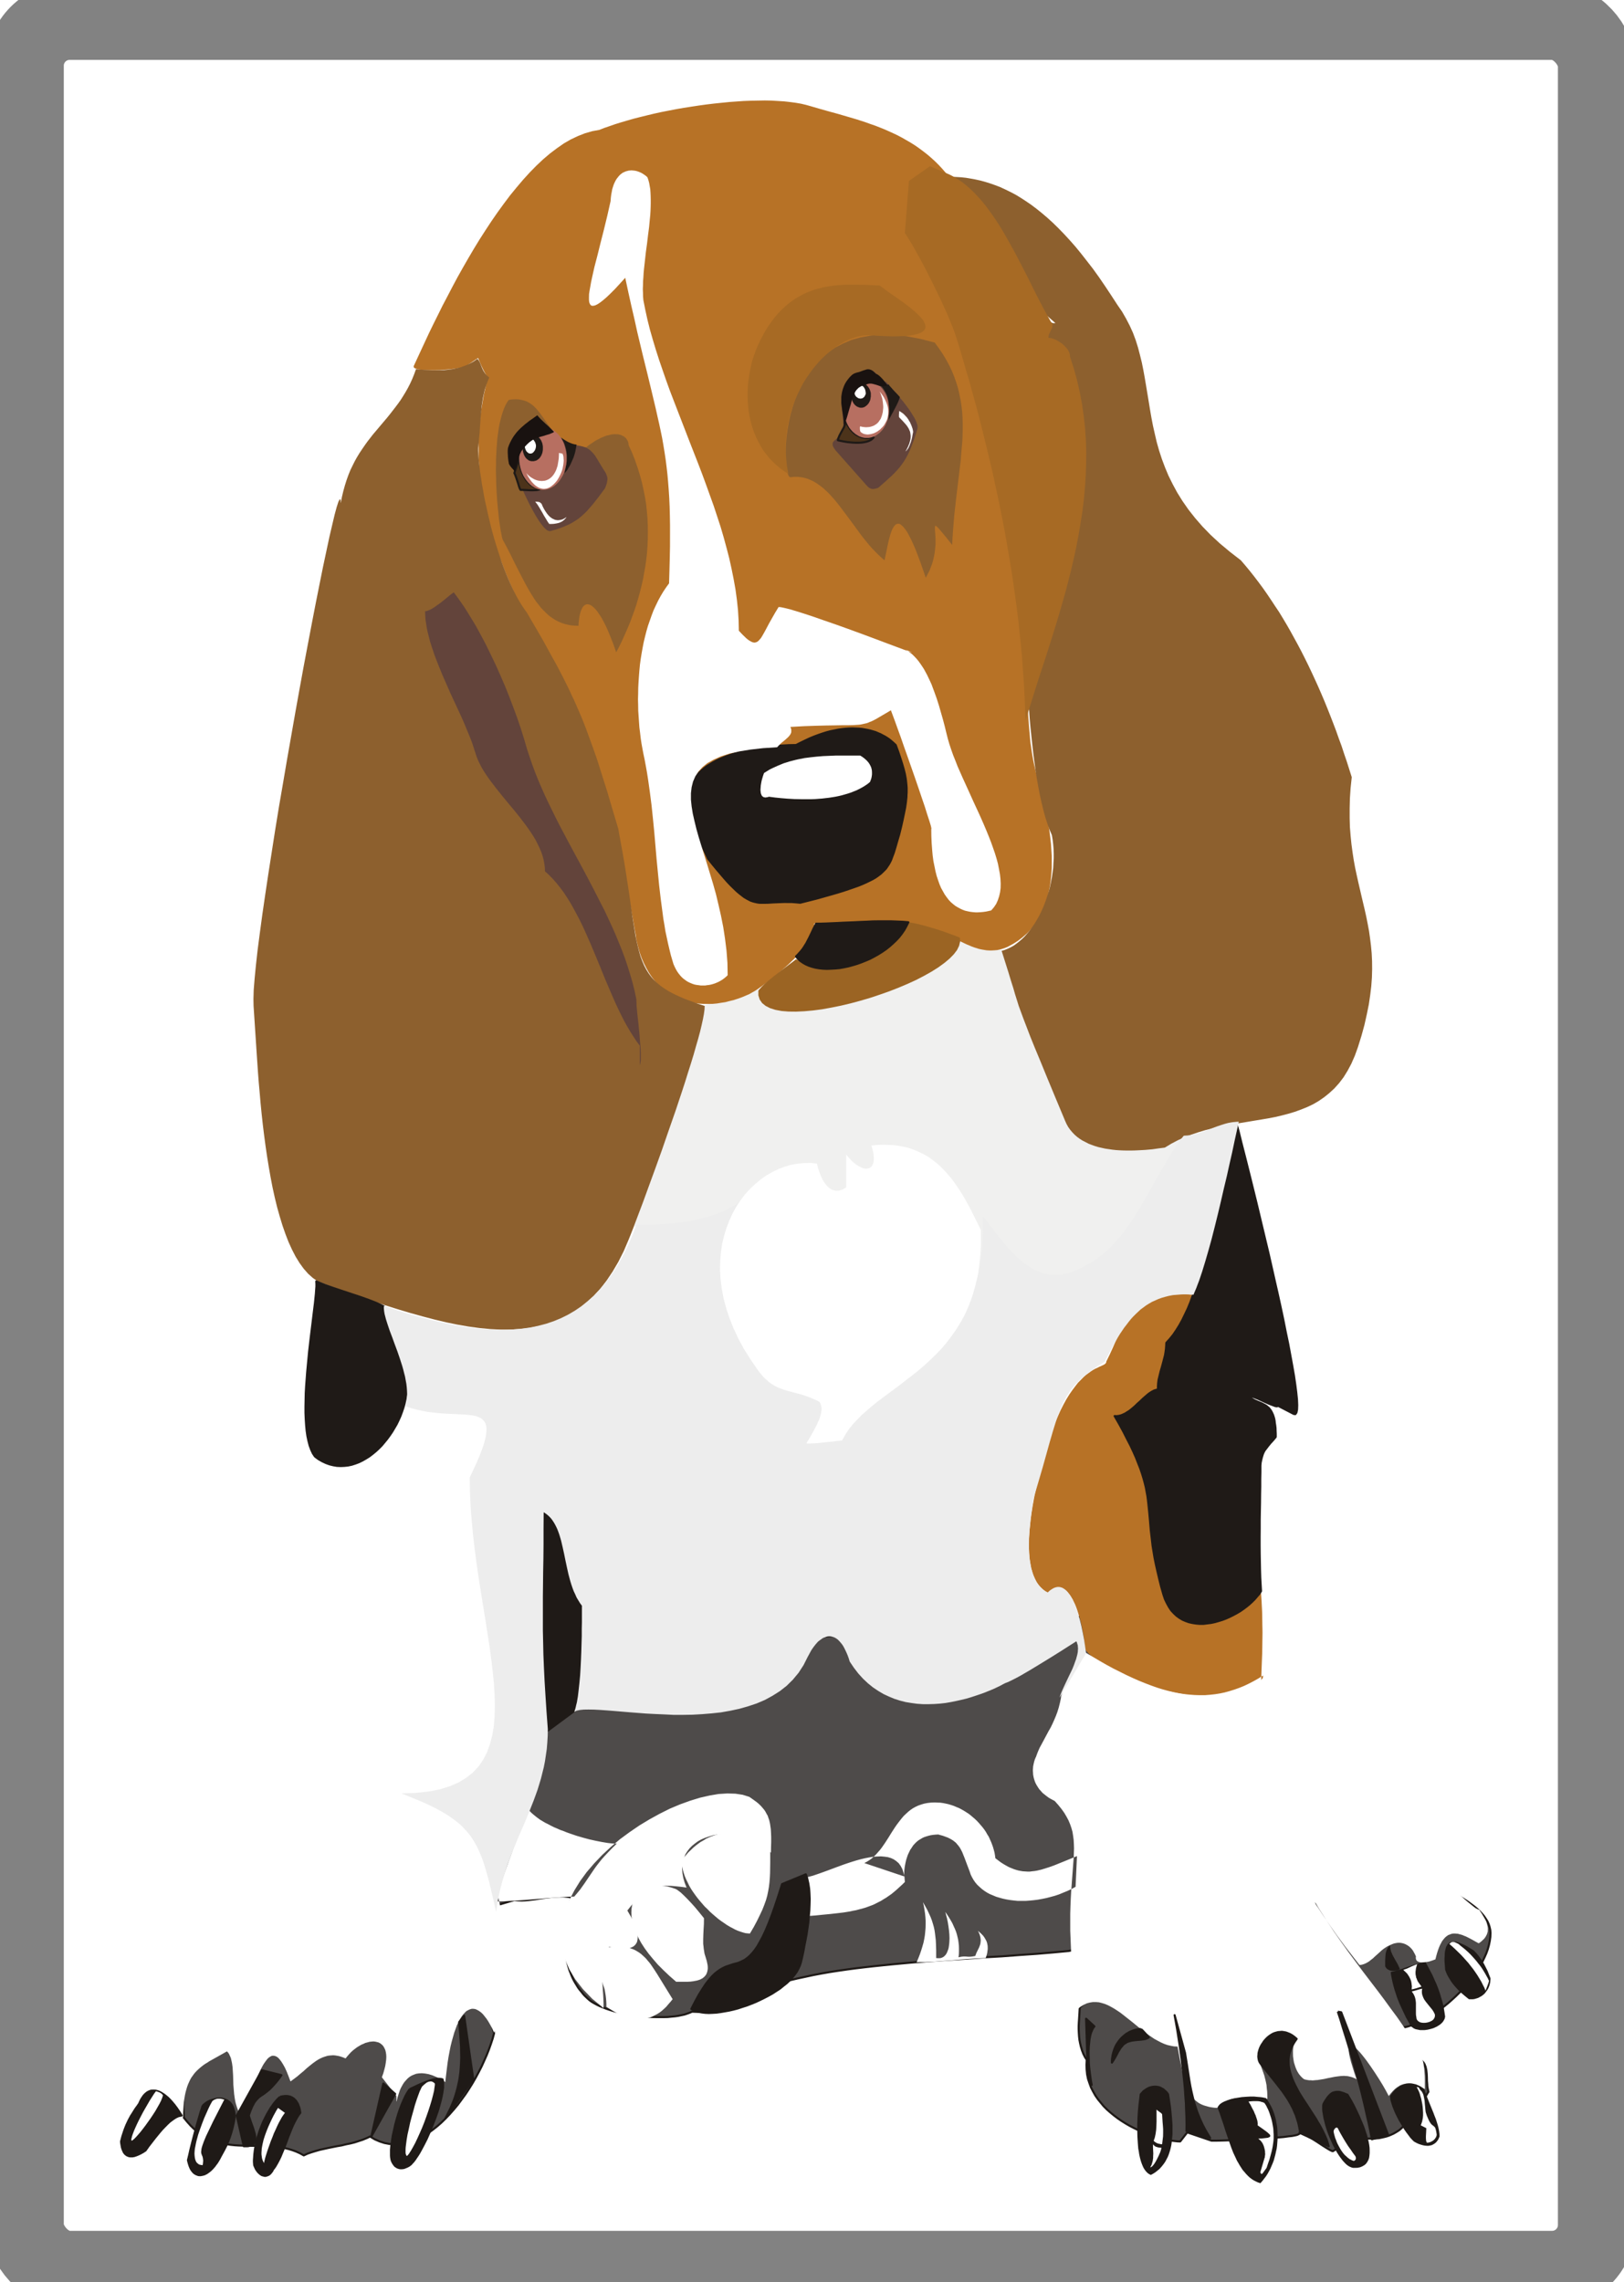
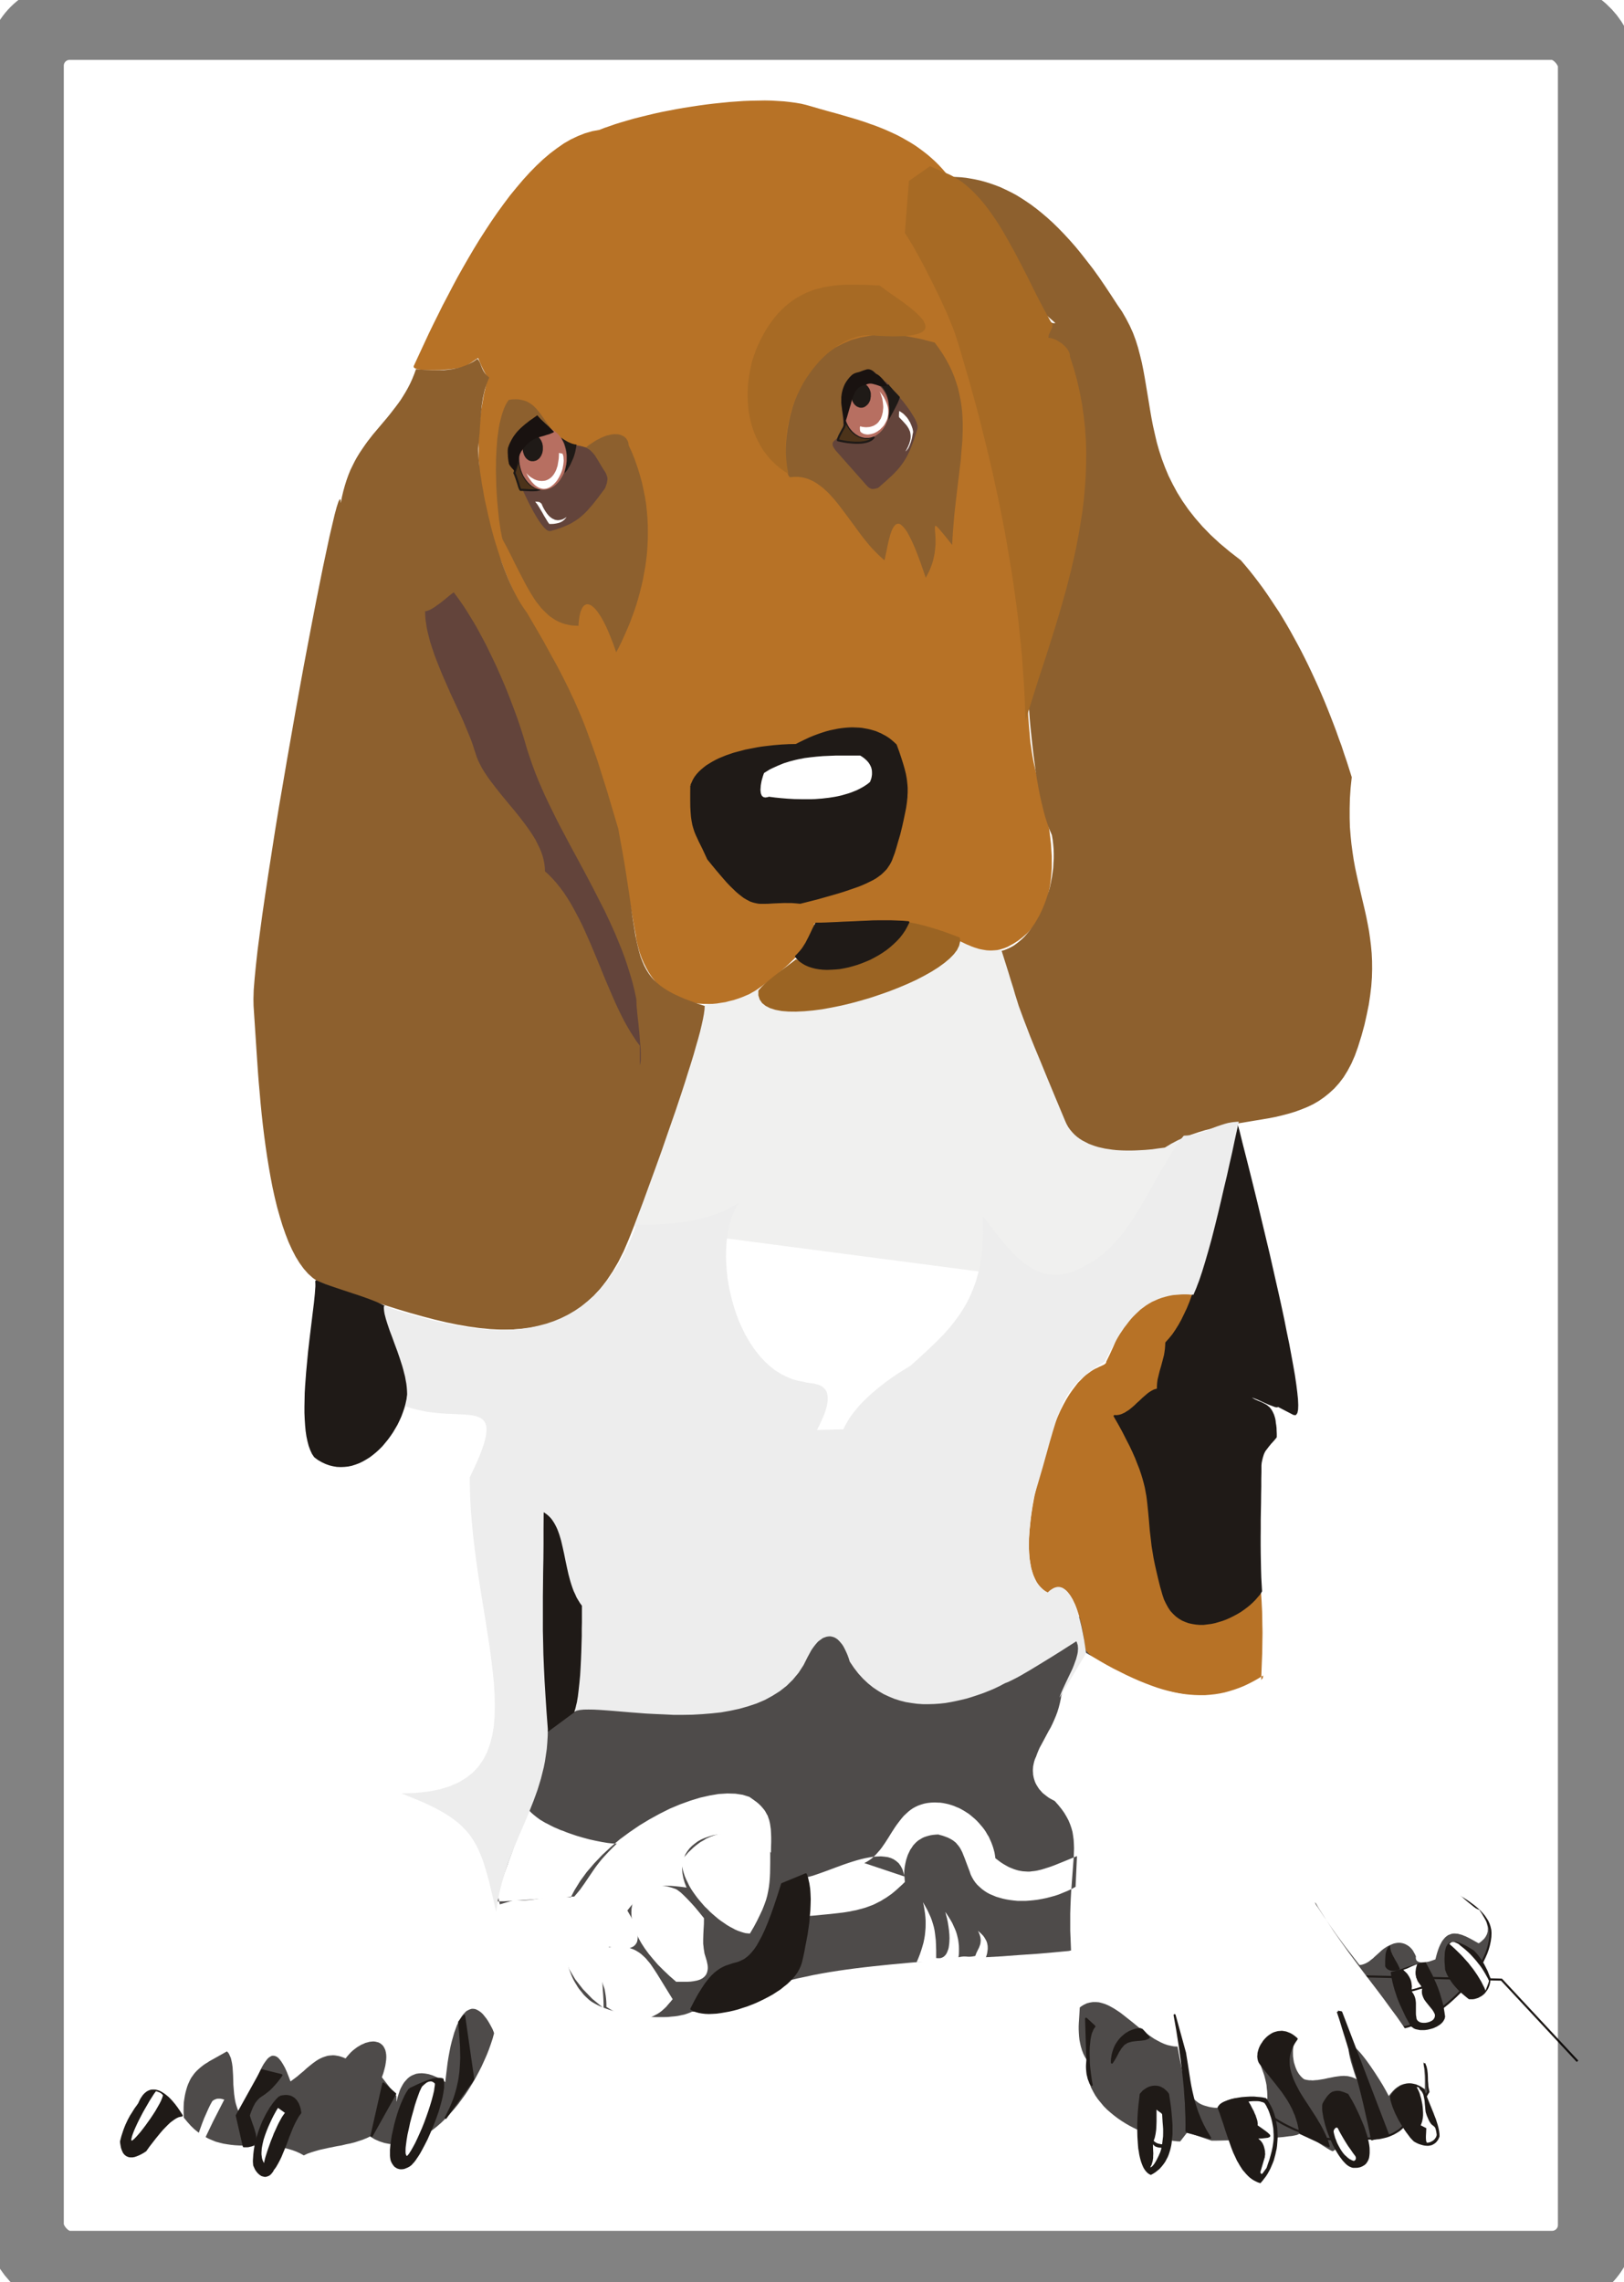
<svg xmlns="http://www.w3.org/2000/svg" onload="RunScript(evt)" viewBox="0 0 209.56 294.4" version="1.0">
  <defs>
    <filter id="a">
      <feGaussianBlur stdDeviation="8.467" />
    </filter>
  </defs>
  <path d="M192.31 249.877l-.07.52-.11.52-.15.54-.19.53-.23.52-.26.54-.28.52-.32.54-.35.52-.37.5-.39.51-.4.49-.44.48-.44.47-.47.46-.47.43-.47.42-.48.39-.49.39-.49.35-.48.33-.51.32-.47.27-.48.27-.48.22-.45.2-.44.15-.43.14-.4.1-.39.05-.37.01-.35-.42-.37-.43-.39-.42-.4-.42-.84-.81-.88-.82-.89-.81-.89-.82-.43-.44-.44-.42-.44-.43-.41-.46-.41-.45-.4-.47-.39-.47-.37-.51-.33-.5-.34-.54-.3-.53-.29-.57-.25-.59-.22-.61-.2-.62-.17-.65-.13-.69-.1-.71-.05-.72-.02-.77.86-1.08.84-.92.79-.82.75-.68.74-.57.69-.47.66-.37.62-.27.58-.18.58-.12.52-.05.5.02.47.07.44.1.42.15.38.18.36.2.31.21.31.21.28.22.47.41.39.3.15.1.13.03h.11l.08-.08.08-.14.04-.23.03-.3.02-.41.13.19.19.2.2.18.25.21.29.2.3.2.33.2.37.2 1.6.86 1.71.92.44.25.42.26.42.26.4.27.39.29.37.28.35.29.32.3.3.32.27.32.23.34.21.33.16.35.12.37.09.39.03.39-.02.52z" fill-rule="evenodd" fill="#4e4b4a" />
  <path d="M192.31 249.877l-.07.52-.11.52-.15.54-.19.53-.23.52-.26.54-.28.52-.32.54-.35.52-.37.5-.39.51-.4.49-.44.48-.44.47-.47.46-.47.43-.47.42-.48.39-.49.39-.49.35-.48.33-.51.32-.47.27-.48.27-.48.22-.45.2-.44.15-.43.14-.4.1-.39.05-.37.01-.35-.42-.37-.43-.39-.42-.4-.42-.84-.81-.88-.82-.89-.81-.89-.82-.43-.44-.44-.42-.44-.43-.41-.46-.41-.45-.4-.47-.39-.47-.37-.51-.33-.5-.34-.54-.3-.53-.29-.57-.25-.59-.22-.61-.2-.62-.17-.65-.13-.69-.1-.71-.05-.72-.02-.77.86-1.08.84-.92.79-.82.75-.68.74-.57.69-.47.66-.37.62-.27.58-.18.58-.12.52-.05.5.02.47.07.44.1.42.15.38.18.36.2.31.21.31.21.28.22.47.41.39.3.15.1.13.03h.11l.08-.08.08-.14.04-.23.03-.3.02-.41.13.19.19.2.2.18.25.21.29.2.3.2.33.2.37.2 1.6.86 1.71.92.44.25.42.26.42.26.4.27.39.29.37.28.35.29.32.3.3.32.27.32.23.34.21.33.16.35.12.37.09.39.03.39-.02.52z" stroke-linejoin="round" stroke="#1f1a17" stroke-width=".269" fill="none" />
  <path d="M183.86 266.397l.09.22.05.22.05.24.05.45.02.45.01.47.04.47.01.24.04.23.05.24.05.23-.14.21-.11.2-.12.18-.09.2-.16.41-.14.38-.18.74-.17.67-.1.29-.12.27-.07.12-.08.1-.08.1-.1.08-.11.07-.11.05-.15.05-.16.03-.16.02-.19.02-.2-.02-.23-.02-.17.2-.2.21-.21.2-.21.18-.26.17-.25.15-.25.14-.29.13-.28.12-.3.1-.31.08-.31.07-.34.07-.34.03-.33.03h-.74l-.37.02-.34.03-.32.04-.3.03-.28.07-.27.07-.27.08-.29.1-.26.12-.27.13-.29.15-.62.36-.69.43-.12-.03-.15-.07-.22-.12-.25-.15-.59-.37-.65-.43-.69-.44-.65-.37-.31-.15-.26-.12-.12-.03-.12-.03-.1-.02-.08-.02.01.07-.05.05-.1.05-.15.07-.2.05-.24.05-.28.05-.32.03-.74.1-.86.07-.92.08-.97.07-1.01.05-1.01.05-.99.05-.92.04-.84.03-.73.02-.58.01h-.44l-3.14-1.07-.91 1.17-.33-.01-.36-.04-.4-.05-.42-.06-.44-.11-.47-.1-.47-.13-.5-.17-.5-.17-.52-.2-.53-.2-.53-.25-.52-.25-.52-.27-.52-.3-.51-.32-.5-.34-.49-.37-.45-.37-.46-.4-.42-.42-.38-.46-.37-.45-.34-.49-.28-.5-.27-.52-.2-.55-.19-.56-.12-.59-.06-.6-.02-.64.03-.64-.13-.2-.12-.2-.1-.2-.1-.2-.08-.22-.09-.22-.06-.22-.07-.22-.1-.43-.09-.46-.05-.45-.03-.45-.02-.46v-.43l.02-.44.03-.42.05-.81.04-.72 4.23-4.05 30.41.73 9.81 10.53.08.21z" fill-rule="evenodd" fill="#4e4b4a" />
-   <path d="M183.78 266.187l.08.21.09.22.05.22.05.24.05.45.02.45.01.47.04.47.01.24.04.23.05.24.05.23-.14.21-.11.2-.12.18-.09.2-.16.41-.14.38-.18.74-.17.67-.1.29-.12.27-.07.12-.08.1-.08.1-.1.08-.11.07-.11.05-.15.05-.16.03-.16.02-.19.02-.2-.02-.23-.02-.17.2-.2.21-.21.2-.21.18-.26.17-.25.15-.25.14-.29.13-.28.12-.3.1-.31.08-.31.07-.34.07-.34.03-.33.03h-.74l-.37.02-.34.03-.32.04-.3.03-.28.07-.27.07-.27.08-.29.1-.26.12-.27.13-.29.15-.62.36-.69.43-.12-.03-.15-.07-.22-.12-.25-.15-.59-.37-.65-.43-.69-.44-.65-.37-.31-.15-.26-.12-.12-.03-.12-.03-.1-.02-.08-.02.01.07-.05.05-.1.05-.15.07-.2.05-.24.05-.28.05-.32.03-.74.1-.86.07-.92.08-.97.07-1.01.05-1.01.05-.99.05-.92.04-.84.03-.73.02-.58.01h-.44l-3.14-1.07-.91 1.17-.33-.01-.36-.04-.4-.05-.42-.06-.44-.11-.47-.1-.47-.13-.5-.17-.5-.17-.52-.2-.53-.2-.53-.25-.52-.25-.52-.27-.52-.3-.51-.32-.5-.34-.49-.37-.45-.37-.46-.4-.42-.42-.38-.46-.37-.45-.34-.49-.28-.5-.27-.52-.2-.55-.19-.56-.12-.59-.06-.6-.02-.64.03-.64-.13-.2-.12-.2-.1-.2-.1-.2-.08-.22-.09-.22-.06-.22-.07-.22-.1-.43-.09-.46-.05-.45-.03-.45-.02-.46v-.43l.02-.44.03-.42.05-.81.04-.72 4.23-4.05 30.41.73 9.81 10.53" stroke-linejoin="round" stroke="#1f1a17" stroke-width=".269" fill="none" />
+   <path d="M183.78 266.187l.08.21.09.22.05.22.05.24.05.45.02.45.01.47.04.47.01.24.04.23.05.24.05.23-.14.21-.11.2-.12.18-.09.2-.16.41-.14.38-.18.74-.17.67-.1.29-.12.27-.07.12-.08.1-.08.1-.1.08-.11.07-.11.05-.15.05-.16.03-.16.02-.19.02-.2-.02-.23-.02-.17.2-.2.21-.21.2-.21.18-.26.17-.25.15-.25.14-.29.13-.28.12-.3.1-.31.08-.31.07-.34.07-.34.03-.33.03h-.74h-.44l-3.14-1.07-.91 1.17-.33-.01-.36-.04-.4-.05-.42-.06-.44-.11-.47-.1-.47-.13-.5-.17-.5-.17-.52-.2-.53-.2-.53-.25-.52-.25-.52-.27-.52-.3-.51-.32-.5-.34-.49-.37-.45-.37-.46-.4-.42-.42-.38-.46-.37-.45-.34-.49-.28-.5-.27-.52-.2-.55-.19-.56-.12-.59-.06-.6-.02-.64.03-.64-.13-.2-.12-.2-.1-.2-.1-.2-.08-.22-.09-.22-.06-.22-.07-.22-.1-.43-.09-.46-.05-.45-.03-.45-.02-.46v-.43l.02-.44.03-.42.05-.81.04-.72 4.23-4.05 30.41.73 9.81 10.53" stroke-linejoin="round" stroke="#1f1a17" stroke-width=".269" fill="none" />
  <path d="M63.755 262.307l-.185.68-.235.71-.252.71-.286.72-.319.72-.336.74-.369.72-.386.72-.42.73-.437.7-.453.69-.487.67-.487.66-.521.63-.537.61-.538.57-.554.54-.571.5-.588.46-.588.42-.604.36-.622.32-.604.27-.621.22-.622.15-.638.09-.621.01-.639-.05-.621-.12-.621-.2-.622-.27-.621-.37-.235.12-.219.1-.251.1-.236.1-.52.17-.521.17-.554.14-.554.11-.571.14-.588.1-1.142.23-1.125.25-.554.16-.521.16-.487.17-.47.22-.487-.27-.487-.22-.487-.18-.487-.15-.487-.12-.504-.08-.487-.09-.504-.05-.504-.03-.487-.02-.504-.02h-.503l-.991-.01-.991-.02-.504-.02-.487-.03-.487-.05-.487-.07-.487-.08-.487-.12-.487-.13-.47-.19-.471-.2-.47-.25-.47-.29-.47-.33-.454-.37-.453-.44-.437-.49-.453-.55-.269-7.56 16.29-10.51 22.135.08 1.881 7.11zm4.232-48.22l78.093-6.03-3.33 42.64-.75.2-.57.14-.42.1-.29.06-.18.04H140.35l-.02-.02h-.16l-.19.03-.3.06-.42.08-.59.13-.77.17-2.03.19-2.12.18-2.2.15-2.27.17-2.31.13-2.35.17-2.39.15-2.4.17-2.39.2-2.38.22-1.18.12-1.15.12-1.16.13-1.16.14-1.13.15-1.11.16-1.1.17-1.08.19-1.06.2-1.02.22-1.03.22-.97.23-.4.3-.39.29-.4.27-.39.25-.38.25-.39.24-.4.23-.39.2-.39.2-.38.21-.39.16-.39.17-.38.17-.39.13-.38.16-.39.11-.39.12-.38.1-.41.1-.38.09-.39.06-.4.07-.39.07-.4.03-.39.05-.4.02-.4.03h-1.21l-.83-.03-.3.13-.33.12-.36.12-.38.08-.42.09-.42.06-.46.04-.47.05-.48.01h-.99l-.51-.01-.52-.02-.52-.05-.52-.05-.52-.07-.52-.07-.52-.08-.5-.1-.51-.12-.49-.11-.47-.12-.45-.14-.44-.15-.42-.17-.38-.15-.37-.18-.35-.19-.31-.18-.28-.2-.25-.22-.21-.2-.2-.19-.18-.2-.17-.22-.18-.22-.19-.23-.17-.25-.16-.27-.17-.27-.17-.3-.15-.3-.14-.32-.13-.34-.14-.35-.11-.36-.1-.38-.1-.39-.09-.4-.08-.42-.05-.44-.05-.45-.02-.45-.02-.49v-.49l.02-.52.03-.52.05-.54.09-.55.1-.57.1-.59.15-.61.15-.62.19-.62-.54-.07-.5-.05h-.491l-.471.02-.47.03-.436.06-.454.05-.437.06-.856.14-.873.11-.454.04-.453.02-.47-.02-.471-.04-6.398 1.89 8.011-32.92z" fill-rule="evenodd" fill="#4e4b4a" />
-   <path d="M63.57 262.987l-.235.71-.252.71-.286.72-.319.72-.336.74-.369.72-.386.72-.42.73-.437.7-.453.69-.487.67-.487.66-.521.63-.537.61-.538.57-.554.54-.571.5-.588.46-.588.42-.604.36-.622.32-.604.27-.621.22-.622.15-.638.09-.621.01-.639-.05-.621-.12-.621-.2-.622-.27-.621-.37-.235.12-.219.1-.251.1-.236.1-.52.17-.521.17-.554.14-.554.11-.571.14-.588.1-1.142.23-1.125.25-.554.16-.521.16-.487.17-.47.22-.487-.27-.487-.22-.487-.18-.487-.15-.487-.12-.504-.08-.487-.09-.504-.05-.504-.03-.487-.02-.504-.02h-.503l-.991-.01-.991-.02-.504-.02-.487-.03-.487-.05-.487-.07-.487-.08-.487-.12-.487-.13-.47-.19-.471-.2-.47-.25-.47-.29-.47-.33-.454-.37-.453-.44-.437-.49-.453-.55-.269-7.56 16.29-10.51 22.135.08 1.881 7.11-.185.68zM67.987 214.087l78.093-6.03-3.33 42.64-.75.2-.57.14-.42.1-.29.06-.18.04H140.35l-.02-.02h-.16l-.19.03-.3.06-.42.08-.59.13-.77.17-2.03.19-2.12.18-2.2.15-2.27.17-2.31.13-2.35.17-2.39.15-2.4.17-2.39.2-2.38.22-1.18.12-1.15.12-1.16.13-1.16.14-1.13.15-1.11.16-1.1.17-1.08.19-1.06.2-1.02.22-1.03.22-.97.23-.4.3-.39.29-.4.27-.39.25-.38.25-.39.24-.4.23-.39.2-.39.2-.38.21-.39.16-.39.17-.38.17-.39.13-.38.16-.39.11-.39.12-.38.1-.41.1-.38.09-.39.06-.4.07-.39.07-.4.03-.39.05-.4.02-.4.03h-1.21l-.83-.03-.3.13-.33.12-.36.12-.38.08-.42.09-.42.06-.46.04-.47.05-.48.01h-.99l-.51-.01-.52-.02-.52-.05-.52-.05-.52-.07-.52-.07-.52-.08-.5-.1-.51-.12-.49-.11-.47-.12-.45-.14-.44-.15-.42-.17-.38-.15-.37-.18-.35-.19-.31-.18-.28-.2-.25-.22-.21-.2-.2-.19-.18-.2-.17-.22-.18-.22-.19-.23-.17-.25-.16-.27-.17-.27-.17-.3-.15-.3-.14-.32-.13-.34-.14-.35-.11-.36-.1-.38-.1-.39-.09-.4-.08-.42-.05-.44-.05-.45-.02-.45-.02-.49v-.49l.02-.52.03-.52.05-.54.09-.55.1-.57.1-.59.15-.61.15-.62.19-.62-.54-.07-.5-.05h-.491l-.471.02-.47.03-.436.06-.454.05-.437.06-.856.14-.873.11-.454.04-.453.02-.47-.02-.471-.04-6.398 1.89 8.011-32.92" stroke-linejoin="round" stroke="#1f1a17" stroke-width=".269" fill="none" />
  <path d="M81.84 158.207l55.69 7.29 16.02-11.15-.72-7.56-23.58-24.2-5.84-1.36-25.28 6.21-7.2 2.25-9.09 28.52z" fill-rule="evenodd" fill="#f0f0ef" />
  <path d="M53.409 47.173l.941-2.033 1.024-2.2.555-1.142.587-1.176.588-1.192.638-1.209.638-1.226.655-1.226.689-1.226.705-1.227.722-1.226.739-1.209.756-1.176.773-1.175.789-1.142.806-1.109.806-1.075.84-1.024.84-.991.856-.94.857-.874.873-.823.89-.756.89-.672.894-.621.9-.52.93-.437.9-.353.93-.269.92-.168.64-.252.69-.235.72-.252.76-.235.8-.235.82-.235.86-.218.89-.219.91-.218.92-.202.94-.184.96-.185.96-.168.97-.151.99-.151.98-.135.97-.117.97-.101.98-.1.95-.068.95-.067.92-.034.91-.017.89-.016.85.016.84.05.81.051.75.084.74.1.69.118.64.152.6.168 1.15.336 1.19.335 1.17.32 1.21.352 1.2.353 1.19.386.6.219.59.201.6.235.59.235.57.252.59.269.57.269.57.302.56.32.55.318.56.353.53.37.52.386.52.403.51.436.5.454.49.487.47.504.45.52.46.572-.42-.252-.39-.202-.37-.151-.35-.118-.32-.084-.32-.033h-.29l-.26.033-.26.084-.23.101-.22.134-.2.168-.19.202-.16.218-.15.252-.14.286-.12.302-.11.319-.09.336-.08.37-.07.386-.05.386-.03.42-.04.42-.01.437v.907l.01.453.04.47.03.487.05.471.05.487.08.336.12.336.12.335.12.336.3.689.32.672.35.688.37.689.4.689.39.671.4.689.41.689.37.705.37.689.33.688.3.689.14.353.12.335.11.353.1.336.39 1.142.39 1.142.37 1.142.35 1.142.35 1.142.34 1.143.33 1.142.32 1.158.62 2.301.61 2.301.55 2.335.54 2.318.52 2.351.5 2.368.47 2.385.47 2.385.46 2.419.45 2.452.44 2.452.43 2.485.09.639.08.638.07.655.05.655.1 1.31.07 1.344.05 1.36.03 1.36.04 1.378.03 1.36.05 1.377.07 1.377.1 1.361.12 1.36.06.672.1.672.09.655.11.655.12.655.15.655.15.638.17.638.22.739.2.756.2.773.19.772.18.773.17.789.15.807.15.789.12.806.1.789.09.807.05.789.05.789v1.546l-.05.755-.07.756-.1.74-.14.7-.16.71-.21.69-.23.65-.27.66-.32.6-.35.59-.4.57-.44.54-.49.5-.54.47-.57.44-.63.4-.68.37-.35.15-.35.12-.35.1-.34.07-.35.03-.34.02h-.33l-.34-.02-.32-.05-.34-.06-.33-.07-.32-.1-.32-.1-.32-.12-.32-.14-.32-.13-1.27-.6-1.25-.63-.62-.28-.62-.27-.32-.1-.3-.1-.32-.09-.3-.06-.37-.12-.39-.1-.4-.08-.4-.09-.44-.07-.44-.06-.45-.05-.47-.05-.96-.07-.99-.03-1.01-.02h-1.02l-1.02.02-1.01.01-.99.04-.96.03-.92.03-.88.04-.8.01-.76.02.07.24.01.25-.01.28-.09.29-.1.3-.15.32-.2.34-.22.33-.23.35-.29.36-.3.35-.32.37-.34.35-.35.37-.37.35-.38.37-.78.69-.77.66-.75.62-.74.55-.66.49-.57.39-.49.28-.33.19-.49.21-.5.21-.51.18-.52.17-.54.13-.53.14-.54.08-.55.09-.54.05-.56.01h-.55l-.54-.03-.53-.07-.54-.08-.54-.12-.52-.17-.52-.18-.5-.22-.49-.27-.47-.3-.47-.34-.44-.37-.44-.42-.4-.45-.38-.5-.36-.54-.33-.59-.32-.64-.29-.67-.25-.72-.22-.79-.2-.82-.08-.61-.12-.65-.12-.69-.13-.74-.14-.76-.13-.79-.15-.8-.15-.81-.16-.81-.15-.8-.15-.79-.13-.756-.14-.739-.11-.706-.12-.638-.09-.605-.42-2.116-.48-2.082-.57-2.033-.66-1.981-.69-1.966-.75-1.914-.81-1.898-.82-1.864-.87-1.848-.89-1.83-.912-1.798-.907-1.797-.906-1.78-.907-1.763-.89-1.781-.874-1.763-.839-1.764-.806-1.78-.756-1.78-.689-1.797-.655-1.798-.571-1.83-.504-1.831-.419-1.881-.336-1.881-.219-1.932-.134-1.948-.017-1.998.101-2.033.235-2.065.37-2.133.503-2.167-.251-.386-.202-.37-.185-.353-.151-.319-.134-.302-.118-.285-.117-.252-.101-.252-1.344.907-.016.05-.051.05-.084.051-.117.05-.37.101-.453.084-.571.084-.622.084-.671.05-.689.051-.672.016h-.655l-.604-.016-.521-.051-.218-.033-.202-.051-.168-.05-.117-.051-.101-.067-.05-.084-.017-.084.033-.1zm100.68 119.85l-.17.55-.18.52-.21.49-.2.45-.2.44-.22.4-.23.4-.24.37-.23.36-.25.33-.24.34-.27.33-.52.66-.54.65-.01.51-.05.59-.07.69-.08.72-.09.77-.07.76-.05.75-.01.71-.29.33-.3.36-.32.37-.32.35-.35.37-.35.35-.37.34-.37.31-.39.31-.37.27-.38.25-.39.2-.19.1-.18.08-.2.07-.19.05-.18.05-.17.04-.18.01-.19.02.42.54.37.52.35.48.31.47.28.44.25.45.25.44.22.44.22.47.2.47.22.5.2.56.44 1.22.5 1.45.12.48.12.54.1.57.08.62.15 1.35.14 1.46.13 1.53.15 1.56.11.79.1.77.1.77.13.78.15.74.17.72.18.69.21.67.25.62.27.59.28.53.34.51.37.44.4.36.44.32.48.26.54.18.57.1.62.02.68-.07h.18l.2-.03.2-.04.21-.06.23-.07.22-.08.23-.11.26-.1.48-.25.52-.3.52-.32.52-.35.51-.39.5-.38.49-.41.47-.4.42-.42.39-.39.35-.38.3-.37-.05.55-.03.64-.04.67-.01.74v.77l-.02.79v.83l.02.84v.82l.01.84.02.8.02.79.01.76.04.7.01.66.02.59-.44.48-.48.44-.56.37-.6.34-.64.27-.71.21-.73.17-.78.12-.79.08-.84.04h-.85l-.88-.05-.89-.07-.89-.12-.9-.15-.91-.18-.91-.21-.89-.23-.89-.27-.85-.29-.86-.3-.82-.32-.79-.33-.76-.36-.74-.36-.67-.39-.64-.39-.58-.4-.52-.4-.47-.41-.42-.4-.34-.4-.12-.96-.13-.92-.17-.91-.19-.86-.11-.42-.12-.38-.12-.39-.12-.37-.13-.35-.13-.32-.16-.32-.13-.29-.17-.26-.15-.24-.17-.22-.16-.2-.19-.17-.18-.13-.19-.12-.18-.07-.21-.05-.2-.01-.22.01-.21.05-.22.1-.22.14-.24.17-.23.2-.25-.15-.24-.15-.22-.19-.21-.2-.21-.22-.18-.23-.17-.24-.15-.27-.13-.28-.14-.31-.12-.31-.1-.34-.1-.34-.06-.37-.07-.38-.07-.39-.03-.4-.04-.42-.01-.44-.02-.45.02-.47v-.47l.03-.51.03-.5.06-.52.05-.52.06-.56.07-.55.18-1.14.22-1.19.36-1.65.35-1.53.35-1.43.37-1.31.39-1.21.38-1.12.39-1.03.39-.92.38-.86.39-.77.38-.69.39-.63.39-.56.37-.49.35-.45.37-.37.33-.34.34-.3.32-.23.3-.22.29-.19.27-.15.25-.11.23-.12.39-.17.3-.15.12-.09.07-.08.05-.08.01-.12.46-.94.42-.92.38-.88.36-.84.18-.4.2-.39.19-.37.2-.37.22-.33.21-.34.24-.32.25-.3.27-.3.29-.27.31-.25.34-.24.37-.2.4-.2.42-.19.47-.15.49-.13.54-.12.57-.08.62-.07.67-.05.71-.02h.75l.81.04zm-24.39-100.15l-.01-.537v-.521l.01-.504.02-.47.03-.453.05-.437.07-.42.07-.403.08-.386.09-.37.1-.352.1-.336.22-.672.23-.622.49-1.192.47-1.159.22-.605.18-.621.09-.319.08-.336.07-.353.05-.352.01-.252.02-.252v-.269l-.02-.285-.03-.286-.05-.286-.07-.302-.06-.302-.09-.319-.1-.303-.1-.319-.12-.336-.25-.638-.28-.672-.32-.655-.34-.638-.37-.655-.37-.621-.37-.605-.38-.571-.39-.554-.37-.504-.18-.756-.14-.655-.12-.588-.1-.52-.1-.454-.08-.42-.12-.369-.13-.353-.09-.168-.1-.168-.1-.151-.12-.168-.13-.151-.15-.168-.17-.168-.18-.168-.44-.336-.52-.386-.62-.403-.73-.47-.18-.454-.18-.386-.17-.336-.17-.269-.17-.201-.17-.168-.06-.051-.09-.05-.08-.034-.07-.033-.07-.017H122.479l-.06.017-.14.05-.13.084-.12.118-.12.134-.1.151-.12.185.66 1.73.62 1.73.6 1.746.59 1.764.56 1.78.53 1.781.52 1.813.51 1.814.49 1.831.47 1.847.43 1.882.44 1.881.42 1.897.4 1.932.4 1.948.37 1.948z" fill-rule="evenodd" fill="#b77226" />
  <path d="M120.62 44.2l.55.756.49.722.44.739.4.739.34.722.3.739.25.722.23.739.17.739.15.739.12.739.09.756.05.756.03.755v.773l-.02.773-.03.789-.07.789-.07.807-.06.823-.2 1.662-.21 1.73-.21 1.78-.21 1.865-.08.957-.08.974-.07.991-.05 1.025-.72-.907-.57-.689-.41-.487-.27-.285-.1-.068-.06-.033-.05.017-.04.05-.01.084V68.267l.01.202.04.47.03.588V70.216l-.03.369-.04.386-.05.404-.08.419-.1.437-.12.437-.17.453-.18.471-.24.47-.25.47-.37-1.075-.34-.974-.33-.873-.3-.773-.29-.672-.28-.604-.26-.504-.23-.42-.24-.353-.22-.268-.2-.202-.18-.151-.17-.084-.17-.017-.15.034-.15.067-.13.134-.12.151-.12.202-.12.235-.1.269-.1.285-.08.303-.09.319-.16.688-.14.706-.15.688-.13.639-.41-.353-.4-.37-.4-.403-.39-.403-.37-.42-.37-.453-.37-.454-.35-.453-.69-.941-.69-.94-.69-.924-.67-.89-.35-.437-.34-.42-.35-.386-.35-.386-.37-.353-.35-.319-.39-.302-.37-.269-.4-.252-.41-.202-.4-.168-.44-.134-.43-.084-.44-.05h-.47l-.49.05-.13-.05-.12-.185-.12-.302-.1-.403-.06-.521-.05-.605-.04-.688v-.756l.05-.806.07-.874.12-.907.17-.957.21-.957.27-.974.32-.974.39-.975.45-.957.52-.924.61-.89.67-.84.75-.789.83-.705.92-.655 1.03-.538 1.1-.47 1.21-.336 1.31-.235 1.43-.118 1.53.034 1.64.168 1.77.336 1.88.487zm-39.5 13.234l.44.958.37.94.33.958.3.957.26.941.21.94.19.941.15.923.1.941.08.924.04.907.01.907-.01.906-.04.891-.06.873-.1.873-.12.857-.15.84-.15.839-.19.823-.2.807-.22.789-.23.789-.25.756-.27.739-.27.739-.29.705-.3.689-.3.672-.3.655-.32.638-.32.605-.2-.605-.21-.571-.21-.537-.21-.521-.2-.487-.2-.454-.2-.419-.2-.387-.2-.369-.2-.336-.21-.302-.18-.269-.19-.235-.18-.202-.19-.168-.16-.134-.17-.101-.17-.067-.15-.034h-.15l-.14.034-.13.067-.13.101-.12.134-.1.185-.1.202-.09.251-.08.286-.07.319-.05.37-.05.386-.02.437-.48-.017-.46-.034-.43-.084-.42-.101-.406-.134-.386-.168-.37-.185-.336-.218-.353-.235-.319-.269-.302-.285-.302-.303-.302-.319-.269-.353-.286-.352-.268-.387-.252-.403-.252-.403-.252-.436-.252-.437-.487-.924-.504-.974-.504-.991-.503-1.024-.538-1.058-.571-1.059-.084-.319-.067-.369-.084-.42-.067-.453-.151-1.008-.118-1.142-.117-1.226-.084-1.294-.034-.671-.017-.689-.017-.689-.016-.688.016-.689v-.672l.034-.688.034-.672.05-.655.05-.655.084-.622.084-.604.101-.588.134-.554.135-.538.151-.487.168-.47.185-.42.201-.369.235-.336.454-.067.436-.017.387.017.369.067.336.084.302.1.286.152.268.168.252.184.219.202.235.235.201.235.403.521.403.571.403.571.454.588.235.285.269.269.268.285.303.252.336.252.349.219.37.218.42.202.44.168.49.134.53.134.57.084.29-.235.29-.201.28-.185.27-.185.27-.151.27-.134.25-.135.25-.101.24-.1.23-.084.24-.051.21-.05.21-.051.21-.016.19-.017.18.017h.19l.17.033.15.034.15.05.13.067.14.068.12.067.1.101.1.084.08.117.08.118.06.117.05.118.05.151.01.134.02.151zm41.13-34.648l.59.017.58.033.61.034.62.067.6.101.63.117.62.135.62.168.64.201.63.22.66.25.65.303.66.32.67.352.67.403.67.436.69.471.69.52.69.555.71.604.72.655.72.706.72.74.74.805.74.84.74.906.75.958.78 1.007.77 1.075.77 1.126.79 1.192.81 1.243.6.873.52.907.47.907.41.907.35.941.3.957.25.957.24.974.2.991.18.991.17 1.008.17 1.025.17 1.024.17 1.041.18 1.042.2 1.041.24 1.058.25 1.075.3 1.058.35 1.075.41 1.092.45 1.075.54 1.091.59 1.092.68 1.092.76 1.091.86 1.092.95 1.092 1.06 1.091 1.18 1.092 1.31 1.092 1.41 1.092.59.688.57.69.57.721.55.722.56.756.53.756.52.772.52.79.53.79.5.822.49.823.48.84.47.856.47.857.46.873.45.89.44.89.43.907.42.907.42.924.41.941.4.94.39.958.38.957.37.957.37.974.35.991.36.974.33 1.008.34.991.32 1.008.32 1.007-.15 1.411-.09 1.344-.03 1.276v1.226l.03 1.16.09 1.125.11 1.091.14 1.042.15.99.18.991.2.941.21.938.42 1.82.42 1.78.2.9.18.91.17.91.13.92.12.96.09.97.05 1.01.01 1.04-.03 1.08-.08 1.11-.14 1.17-.18 1.21-.26 1.28-.3 1.34-.38 1.39-.46 1.48-.4 1.11-.45 1.03-.49.92-.52.84-.57.75-.61.68-.65.6-.67.54-.71.49-.72.42-.76.36-.79.32-.8.29-.83.25-.84.22-.85.2-.87.17-.89.15-.91.15-.89.15-.91.15-.92.15-.91.17-.91.19-.92.2-.91.22-.89.27-.89.3-.89.33-.85.39-.86.45-.84.51-.79.1-.84.12-.91.08-.92.05-.47.02-.47.01h-.47l-.49-.01-.47-.02-.47-.03-.47-.05-.47-.07-.47-.07-.45-.1-.44-.1-.43-.13-.42-.15-.41-.16-.38-.2-.39-.2-.35-.22-.34-.25-.32-.28-.3-.31-.27-.32-.25-.35-.22-.39-.18-.4-1.25-2.99-1.05-2.53-.88-2.15-.74-1.78-.6-1.48-.47-1.23-.4-1.04-.32-.87-.29-.79-.23-.74-.24-.76-.23-.8-.29-.91-.32-1.06-.4-1.27-.49-1.55.4-.12.41-.17.38-.18.39-.22.37-.27.35-.28.37-.32.34-.34.33-.38.32-.39.3-.42.31-.45.28-.47.27-.47.25-.51.24-.52.22-.54.2-.55.18-.55.19-.58.15-.58.12-.59.11-.59.09-.604.08-.604.03-.622.04-.604v-.605l-.02-.605-.05-.604-.07-.605-.1-.588-.3-.705-.28-.773-.27-.839-.24-.89-.23-.94-.22-.975-.2-1.042-.19-1.058-.17-1.075-.15-1.125-.15-1.125-.13-1.142-.12-1.142-.12-1.142-.1-1.142-.08-1.126-.15-2.217-.14-2.082-.1-1.932-.08-1.73-.07-1.478-.07-1.175-.03-.47-.03-.387-.04-.285-.01-.168-.46-2.15-.4-2.016-.37-1.88-.32-1.78-.32-1.697-.28-1.629-.27-1.596-.29-1.562-.27-1.562-.28-1.579-.3-1.612-.34-1.663-.35-1.746-.41-1.83-.43-1.966-.51-2.083-.3-1.142-.34-1.125-.33-1.109-.35-1.09-.36-1.059-.38-1.059-.39-1.04-.4-1.025-.41-1.025-.41-1.024-.44-1.025-.44-1.024-.43-1.025-.48-1.04-.45-1.043-.47-1.058-.42-.57-.38-.588-.36-.588-.3-.605-.25-.605-.24-.604-.18-.622-.15-.604-.12-.588-.08-.605-.05-.57-.02-.572.02-.537.03-.538.08-.504.09-.487.13-.453.15-.42.17-.403.2-.353.22-.319.25-.285.25-.235.29-.202.3-.134.32-.101.34-.034.35.017.35.067.39.151.38.202.41.269.75 1.142.84 1.31.91 1.427.96 1.512.99 1.562 1.01 1.595 1.02 1.596 1.02 1.545.51.756.5.722.49.705.47.672.47.64.47.603.44.554.43.504.41.471.38.403.37.352.35.286.32.218.31.151.26.084.26-.016-.62-.538-.56-.504-.5-.47-.46-.454-.42-.419-.38-.42-.34-.42-.32-.403-.28-.403-.27-.42-.24-.437-.23-.453-.22-.487-.22-.504-.22-.538-.21-.588-.22-.453-.32-.554-.37-.622-.44-.672-.49-.755-.53-.773-.59-.823-.59-.823-.64-.84-.63-.839-.64-.823-.64-.79-.62-.756-.62-.705-.57-.638-.54-.571zM61.605 46.282l-.202.152-.218.151-.218.134-.219.118-.218.117-.235.101-.235.101-.235.084-.47.168-.504.117-.504.101-.504.067-.521.051-.52.016-.521.017h-.52l-.538-.033-.52-.034-.504-.034-.521-.05-.235.655-.252.621-.269.588-.285.555-.302.537-.319.521-.319.504-.336.47-.353.47-.353.454-.352.453-.353.437-.739.873-.722.857-.37.436-.352.454-.353.453-.336.47-.336.488-.336.503-.319.521-.302.538-.285.571-.286.587-.252.622-.235.655-.218.688-.202.723-.185.772-.151.806-.033-.453-.101-.05-.168.319-.218.671-.269.991-.302 1.277-.37 1.579-.386 1.813-.437 2.049-.453 2.251-.487 2.435-.504 2.604-.521 2.737-.537 2.839-.537 2.939-.538 2.989-.537 3.057-.538 3.057-.52 3.057-.521 3.023-.487 2.989-.453 2.906-.437 2.805-.403 2.685-.369 2.54-.32 2.37-.285 2.18-.218 1.96-.168 1.73-.118 1.47-.033 1.17.016.87.118 1.79.134 2.04.151 2.31.168 2.46.101 1.3.118 1.32.117 1.35.135 1.36.151 1.38.168 1.37.184 1.38.202 1.38.218 1.34.235 1.34.252 1.31.286 1.3.302 1.24.336 1.19.353 1.16.386 1.11.403 1.04.437.96.47.91.504.82.537.74.571.65.605.54.638.45 1.797.68 1.78.63 1.746.62 1.713.59 1.663.56 1.646.52 1.612.48 1.579.44 1.528.4 1.511.36 1.461.3 1.445.25 1.394.19 1.36.13 1.327.07h1.293l1.243-.07 1.225-.15 1.159-.22 1.142-.28 1.092-.39 1.055-.47 1.03-.54.97-.65.94-.74.91-.84.86-.94.8-1.04.77-1.15.74-1.26.69-1.37.64-1.5.23-.57.41-1.04.54-1.44.67-1.77.75-2.06.83-2.27.87-2.42.87-2.52.89-2.55.84-2.52.4-1.23.37-1.19.37-1.16.34-1.11.3-1.06.29-1 .25-.93.2-.84.17-.77.12-.65.08-.58.02-.47-.94-.3-.86-.32-.81-.3-.73-.32-.68-.32-.6-.32-.56-.35-.5-.35-.45-.37-.41-.39-.37-.42-.33-.45-.29-.47-.27-.51-.23-.53-.22-.57-.18-.61-.17-.67-.17-.71-.15-.73-.13-.81-.14-.86-.15-.92-.13-.97-.31-2.14-.37-2.416-.21-1.31-.24-1.394-.27-1.462-.28-1.562-.74-2.485-.67-2.268-.66-2.082-.6-1.915-.61-1.747-.6-1.646-.29-.789-.3-.773-.3-.739-.32-.739-.32-.739-.32-.722-.34-.705-.33-.722-.72-1.445-.777-1.495-.857-1.545-.907-1.662-1.024-1.764-1.108-1.898-.37-.52-.369-.555-.353-.588-.336-.621-.336-.655-.319-.689-.302-.688-.302-.722-.286-.739-.285-.756-.252-.773-.252-.772-.252-.79-.235-.789-.219-.789-.201-.79-.185-.772-.185-.773-.168-.773-.167-.739-.152-.739-.117-.722-.135-.688-.1-.672-.101-.638-.084-.605-.067-.588-.067-.537-.034-.504-.034-.47-.033-.42v-.37l.084-.655.05-.655.067-.621.034-.622.084-1.192.101-1.125.05-.555.084-.537.084-.538.118-.537.117-.504.168-.521.185-.503.218-.521-.185-.151-.168-.151-.134-.152-.117-.167-.101-.152-.084-.151-.084-.168-.067-.151-.118-.302-.117-.303-.068-.151-.084-.151-.1-.134-.101-.135z" fill-rule="evenodd" fill="#8d602e" />
  <path d="M102.18 124.167l-.62.47-.69.52-.72.55-.69.55-.64.54-.29.27-.26.25-.22.25-.19.22v.62l.17.54.32.46.45.36.57.29.69.22.81.15.89.07.97.01 1.06-.05 1.11-.1 1.16-.15 1.21-.22 1.24-.25 1.26-.3 1.26-.34 1.26-.37 1.26-.42 1.22-.43 1.2-.47 1.16-.49 1.09-.5 1.04-.54.96-.54.87-.55.77-.56.66-.55.55-.56.42-.55.27-.55.13-.54-.03-.52-.17-.07-.47-.18-.7-.26-.89-.32-1.03-.33-1.11-.32-.55-.15-.57-.14-.54-.11-.54-.1-.3.38-.3.37-.34.37-.32.37-.33.35-.35.36-.37.33-.37.32-.37.32-.41.3-.4.3-.4.27-.42.27-.44.24-.44.23-.45.2-.45.19-.47.17-.49.13-.49.12-.5.1-.5.07-.52.03-.54.02-.54-.02-.55-.05-.56-.07-.57-.12-.59-.13-.58-.18-.61-.22-.6-.25-.54.42z" fill-rule="evenodd" fill="#9b6423" />
  <path d="M40.193 186.727l.134.33.185.31.201.3.219.27.268.25.269.23.319.21.319.18.353.15.353.12.386.08.403.05.403.04.42-.02.436-.05.437-.1.453-.14.454-.16.453-.22.471-.27.453-.3.47-.37.454-.41.453-.47.437-.52.453-.57.42-.62.42-.69.42-.75.386-.81.386-.87.37-.94.453.27.487.21.521.15.554.11.571.05.588.03.604-.02.605-.03 1.226-.12 1.192-.15.571-.07.571-.05.521-.05h.52l.471.02.436.05.387.1.352.15.303.2.235.27.184.34.118.4.05.49-.033.57-.101.67-.185.77-.285.88-.353.99-.47 1.09-.571 1.23.201 2.77.252 2.65.269 2.55.319 2.46.319 2.35.336 2.23.353 2.15.352 2.05.639 3.81.554 3.43.235 1.58.168 1.47.117 1.4.068 1.31-.017 1.22-.084 1.15-.168 1.04-.252.97-.353.89-.47.81-.571.74-.705.65-.823.57-.957.51-1.109.43-1.259.36-1.411.28-1.579.22-1.746.15-1.932.09.991.06.974.19.924.28.89.37.84.47.806.56.772.64.722.72.689.77.655.86.605.92.554.96.52 1.02.487 1.08.437 1.11.386 1.14.353 1.19.302 1.19.252 1.25.219 1.24.167 1.24.118 1.26.067 1.28.034 1.26-.017 1.24-.067 1.24-.118 1.23-.168 1.19-.218 1.16-.252 1.14-.319 1.09-.369 1.06-.236-.52-.251-.47-.252-.44-.236-.36-.251-.32-.236-.29-.251-.23-.236-.17-.251-.14-.236-.1-.235-.03h-.218l-.235.07-.218.1-.236.13-.201.2-.218.24-.202.27-.201.33-.185.37-.202.4-.168.46-.184.5-.152.54-.167.59-.152.62-.134.67-.134.72-.118.74-.101.81-.1.82-.101.87-.588-.37-.554-.28-.521-.22-.487-.15-.453-.08-.42-.04-.37.02-.352.05-.319.12-.303.13-.268.17-.235.2-.219.24-.201.23-.168.25-.151.27-.135.25-.117.27-.084.25-.084.26-.135.43-.067.32-.05.19h-.017v-.71l-1.881-2.42.185-.52.134-.48.118-.47.067-.42.05-.39.017-.35-.017-.32-.05-.31-.067-.26-.101-.22-.118-.22-.134-.17-.168-.15-.168-.12-.201-.1-.202-.05-.218-.05-.235-.02-.252.02-.252.03-.252.07-.269.07-.252.12-.268.11-.269.16-.269.16-.268.2-.269.21-.252.23-.235.25-.235.27-.235.29-.286-.12-.285-.1-.269-.08-.269-.05-.252-.04-.252-.02-.251.02-.236.02-.218.03-.235.07-.218.07-.219.08-.218.1-.201.1-.202.12-.202.13-.403.29-.403.32-.403.33-.386.36-.403.33-.42.36-.437.33-.436.32-.252-.67-.235-.59-.235-.52-.235-.42-.219-.35-.218-.29-.202-.22-.218-.15-.201-.08-.185-.03-.202.01-.184.09-.202.13-.185.17-.168.22-.184.25-.185.28-.185.34-.185.35-.167.37-.37.84-.369.91-.37.94-.403.96-.403.95-.42.91-.151-.23-.134-.27-.135-.27-.1-.27-.084-.27-.084-.28-.068-.31-.05-.28-.084-.59-.05-.6-.051-.61-.016-.59-.017-.59-.034-.55-.033-.52-.068-.5-.05-.24-.05-.22-.051-.22-.084-.2-.084-.18-.084-.19-.117-.15-.135-.15-1.192.67-1.092.61-.251.17-.252.15-.235.16-.219.17-.235.19-.201.18-.202.19-.201.21-.185.22-.168.24-.168.23-.151.27-.135.29-.134.3-.118.32-.1.34-.101.36-.084.39-.067.4-.067.46-.034.45-.034.5-.033.53v.55l-.336-.5-.353-.49-.336-.49-.352-.44-.353-.41-.353-.37-.184-.17-.185-.15-.168-.12-.185-.12-.184-.1-.168-.08-.185-.05-.185-.05h-.353l-.184.03-.168.07-.185.08-.185.12-.184.15-.168.17-.185.22-.168.23-.185.27-.184.32-.152-.54-.084-.55-.05-.59v-.61l.05-.62.084-.65.135-.67.168-.68.201-.68.252-.69.269-.71.302-.7.319-.71.353-.69.369-.7.387-.69.403-.67.419-.66.437-.65.437-.63.453-.6.454-.59.453-.55.454-.52.453-.49.453-.47.437-.42.437-.37.403-.35.403-.29.386-.25.37-.18 1.074-.44 1.008-.59.957-.74.873-.85.823-.99.756-1.11.689-1.21.655-1.31.587-1.41.521-1.48.487-1.55.437-1.59.386-1.66.353-1.68.302-1.73.252-1.75.218-1.76.185-1.77.151-1.74.118-1.75.084-1.71.067-1.68.017-1.63v-1.58l-.017-1.51-.034-1.45-.067-1.38-.084-1.25-.101-1.18-.101-1.06-.117-.94-.134-.81-.084-.53-.068-.59-.05-.61-.05-.67-.034-.69-.034-.72-.016-.74v-1.58l.016-.8.017-.84.034-.84.05-.84.051-.86.067-.85.067-.88.084-.84.084-.85.117-.84.101-.83.118-.8.134-.79.151-.76.151-.74.152-.72.168-.67.184-.66.185-.6.185-.55.218-.53.202-.48.235-.42zm121.91-9.81l-.02.13-.01.17-.05.17-.05.2-.12.44-.15.47-.15.47-.14.43-.05.21-.03.16-.04.17v.14l.39.21.44.26.23.15.22.15.24.17.21.18.24.2.2.22.2.22.2.25.17.25.15.27.14.3.11.31.1 2.25-1.81 2.43.02.96V191.007l-.02 1.09-.05 1.08-.05 1.02-.05.47-.05.46-.07.4-.08.38.02.73.01.79v1.61l-.01.82v.79l-.02.76v.7l.18 1.51.14 1.46.1 1.45.07 1.39.03 1.38.02 1.34-.02 1.33-.02 1.29-.1 2.56-.08 2.5-.05 1.23-.02 1.24-.02 1.24.02 1.23.05 1.24.07 1.26.12 1.26.15 1.28.2 1.29.25 1.31.3 1.34.37 1.36.42 1.38.51 1.43.58 1.46.66 1.48.74 1.54.84 1.58.92 1.61 1.04 1.67 1.01 1.52.86 1.26.72 1.03.64.87.57.77.57.73.57.74.64.82h.13l.14-.02.11-.03.14-.04.25-.1.25-.13.24-.15.23-.19.24-.18.23-.22.47-.42.46-.42.23-.18.25-.17.24-.15.25-.12.29-.13.28-.11.27-.06.27-.04h.25l.25.04.24.06.23.09.22.12.2.13.2.17.17.18.17.22.13.24.14.25.12.28-.02.1v.11l.02.08.01.08.04.07.03.07.05.05.07.05.06.03.07.04.09.03.08.02.18.03h.21l.2-.02.22-.03.21-.03.22-.05.42-.14.35-.13.11-.44.11-.39.12-.37.12-.33.13-.3.14-.27.13-.24.15-.2.15-.18.15-.16.17-.13.17-.12.17-.06.17-.07.18-.05.19-.02h.18l.19.02.18.01.2.06.2.05.19.06.2.09.22.08.4.2.42.22.42.24.42.23.19-.12.16-.13.15-.14.14-.13.12-.13.1-.14.08-.13.07-.14.07-.13.03-.14.05-.13.02-.13v-.16l.01-.13-.01-.13-.02-.14-.07-.28-.08-.29-.12-.27-.15-.27-.32-.54-.34-.52-.11-.03-.15-.07-.21-.11-.23-.17-.27-.22-.3-.24-.34-.28-.35-.3-.77-.71-.83-.77-.87-.84-.89-.87-.86-.89-.84-.86-.77-.82-.69-.74-.58-.66-.44-.54-.17-.21-.12-.17-.08-.14-.02-.08-.2-.62-.2-.71-.22-.79-.23-.85-.22-.93-.25-.94-.24-.97-.23-.99-.22-1.01-.22-.97-.22-.96-.2-.93-.17-.89-.17-.8-.13-.74-.12-.66-.12-.78-.1-.79-.08-.81-.08-.81-.16-1.64-.1-1.7-.1-1.7-.08-1.73-.09-1.72-.06-1.75-.09-1.77-.1-1.74-.11-1.73-.16-1.73-.08-.86-.1-.85-.1-.86-.12-.84-.13-.82-.14-.83-.17-.82-.16-.81-.19-.84-.22-.8-.25-.77-.27-.74-.3-.74-.32-.69-.35-.69-.37-.65-.39-.63-.38-.62-.42-.6-.44-.57-.44-.57-.45-.56-.47-.55-.47-.54-.97-1.04-.98-1.01-.99-1.01-.97-1-.47-.53-.49-.5-.45-.52-.47-.52-.44-.54-.44-.54-.42-.55-.4-.57zm-22.05 36.26l-.12.27-.17.3-.2.34-.23.37-.51.82-.53.86-.27.43-.25.42-.24.42-.2.39-.19.37-.11.33-.05.16-.04.13-.03.13v.1l-.14.66-.15.59-.18.59-.2.53-.22.52-.22.49-.23.47-.26.45-.47.88-.45.84-.22.4-.18.4-.17.42-.15.42-.02.02-.05.12-.07.17-.08.25-.07.3-.07.35-.01.19-.02.2v.2l.02.22.01.23.04.22.05.24.07.23.08.24.1.23.14.25.15.24.16.24.21.23.21.24.26.21.28.22.3.22.36.2.38.2.46.52.42.52.35.49.3.51.25.47.2.48.17.49.14.5.08.51.07.52.03.54.02.55-.02.57-.02.61-.05.63-.05.68-.11 1.46-.12 1.64-.05.89-.04.94-.03 1.01V249.087l.05 1.21.05 1.27.1 1.35.14 1.43.16 1.52.21 1.6.25 1.7.4-.31.39-.23.4-.19.39-.1.38-.06h.41l.38.03.39.1.39.12.4.17.38.2.39.22.39.25.4.27.39.3.38.3.81.64.79.65.4.32.4.32.41.3.42.29.4.27.42.23.42.22.42.19.42.15.44.1.42.08.45.02.32 1.73.3 1.51.17.69.17.64.1.3.1.29.1.26.12.26.11.25.14.22.15.21.15.22.19.19.18.17.2.16.2.15.24.14.25.12.27.1.28.08.32.09.32.06.36.05.38.02.12-.17.15-.15.15-.13.15-.14.19-.12.18-.1.2-.08.21-.08.2-.07.21-.07.24-.05.22-.03.47-.07.49-.03h.95l.46.01.45.04.79.05.65.03-.01-.5-.02-.46-.05-.42-.03-.38-.07-.36-.07-.31-.08-.31-.07-.28-.18-.52-.19-.51-.17-.48-.15-.51.17-.52.17-.5.17-.46.16-.42.1-.2.09-.18.1-.17.1-.17.1-.15.12-.13.12-.12.13-.12.13-.1.14-.08.15-.07.15-.05.17-.03.17-.02h.2l.18.02.22.03.22.03.24.09.23.08.27.1.27.12.28.15.32.17-.08.1-.09.13-.06.12-.05.14-.05.15-.05.16-.04.16-.03.16-.03.37v.37l.01.39.05.39.07.4.12.38.06.19.07.18.07.17.08.17.1.17.1.17.11.15.11.13.12.14.12.11.13.12.15.1.2.05.22.04.2.03h.22l.22.02.22-.02.22-.02.2-.01.44-.07.43-.07.44-.1.42-.08.44-.09.42-.06.42-.05.42-.02.21.02.21.01.2.04.2.05.2.05.2.08.2.08.19.12-.29-.85-.23-.74-.2-.66-.14-.55-.1-.47-.05-.37-.02-.31.02-.21.07-.15.08-.09.12-.02.15.04.17.1.2.13.2.2.24.24.25.27.25.3.27.34.27.35.55.77.56.83.53.82.49.8.42.74.34.64.26-.33.27-.31.27-.27.27-.21.14-.09.13-.08.13-.09.14-.05.13-.05.14-.05.15-.03.13-.03.14-.02h.43l.31.05.3.07.32.11.33.14.34.17.33.18V268.437l-.01-.62-.05-.63-.02-.3-.05-.3-.03-.29-.05-.27-.07-.23-.07-.2-.08-.19-.1-.13-.47-.96-.56-.99-.6-1.01-.69-1.04-.74-1.07-.81-1.09-.82-1.13-.87-1.16-1.85-2.42-1.9-2.55-.95-1.33-.96-1.37-.94-1.42-.94-1.46-.91-1.49-.87-1.55-.86-1.59-.79-1.65-.75-1.68-.69-1.74-.64-1.78-.55-1.85-.49-1.9-.4-1.95-.31-2-.22-2.08-.11-2.12v-2.18l.11-2.25.24-2.32-.62.39-.62.35-.62.32-.61.29-.62.25-.62.22-.64.2-.62.17-.62.13-.64.1-.64.07-.65.05h-.66l-.65-.02-.68-.05-.67-.07-.69-.11-.7-.14-.71-.17-.72-.2-.74-.23-.75-.27-.76-.29-.79-.32-.79-.35-.82-.38-.82-.41-.86-.43-.87-.47-.89-.51-.91-.54-.94-.55zm-40.57 25.83l-.39-.42-.42-.37-.45-.33-.47-.29-.49-.25-.52-.22-.52-.18-.54-.16-.55-.1-.54-.06-.56-.04h-.55l-.54.04-.52.06-.52.1-.5.16-.47.16-.46.2-.43.24-.39.29-.37.3-.32.33-.28.37-.24.39-.18.44-.14.45-.08.49-.02.52.04.55.11.59.17.6.25.64-.74-.1-.67-.07-.6-.05-.56-.01h-.52l-.23.03-.22.02-.24.03-.2.05-.22.07-.2.07-.2.06-.18.1-.21.1-.18.12-.18.14-.21.13-.18.15-.19.19-.4.38-.4.46-.44.5-.47.59.2.35.19.32.17.32.15.32.13.3.14.29.1.26.08.27.07.26.05.23.03.24.02.21v.21l-.02.18-.03.17-.05.17-.09.15-.08.13-.12.12-.13.12-.15.08-.17.08-.2.06-.2.05-.24.03-.25.02h-.27l-.29-.02-.31-.03-.34-.05-.35-.07-.39-.09-.12.17-.11.19-.12.18-.09.19-.08.2-.08.22-.05.2-.07.22-.09.45-.05.47-.03.49v.52l.02 1.04.06 1.11.04.55.03.57.02.57v.57l-1.46-1.2-1.21-1.25-.99-1.27-.76-1.28-.55-1.29-.34-1.3-.15-1.29.034-1.29.186-1.28.35-1.28.49-1.24.64-1.22.74-1.2.85-1.16.96-1.12 1.04-1.09 1.11-1.03 1.17-.99 1.25-.92 1.26-.86 1.31-.79 1.31-.72 1.32-.66 1.31-.55 1.3-.47 1.27-.39 1.23-.28 1.17-.2 1.13-.07 1.04.03.94.14.86.27.5.35.45.33.21.17.18.17.17.17.15.17.15.18.14.17.11.17.1.18.1.19.11.18.06.19.07.2.07.2.05.22.05.22.03.21.07.49.03.51.02.55v.6l-.02.66-.01.72zm-19.89-1.17h-.27l-.3-.02-.3-.03-.34-.04-.72-.12-.76-.15-.82-.18-.82-.22-.86-.25-.85-.29-.42-.15-.42-.17-.424-.15-.403-.18-.403-.17-.387-.19-.369-.2-.369-.18-.336-.2-.336-.2-.303-.22-.285-.22-.269-.22-.252-.22-.218-.22-.185-.21-.184.48-.236.59-.251.66-.269.7-.302.77-.303.81-.319.82-.302.86-.319.86-.302.85-.303.84-.268.82-.252.78-.202.74-.185.67-.151.62.487-.02.554-.01.605-.04.672-.03 1.427-.1 1.495-.12 1.478-.12 1.36-.1 1.159-.07.84-.03.4-.47.36-.44.3-.42.27-.38.5-.74.49-.72.25-.37.28-.39.31-.4.35-.44.4-.45.46-.49.52-.54.6-.58zm23.93 4.41l.05.25.05.24.04.22.01.22.02.38-.02.36-.06.6-.1.5-.04.24-.01.23v.24l.05.25.03.14.05.13.05.13.08.16.09.15.1.15.12.17.13.18 1.04-.08.99-.1.94-.09.89-.1.84-.1.81-.13.4-.09.39-.07.37-.1.37-.1.37-.1.35-.12.35-.13.35-.13.36-.17.33-.17.36-.18.33-.21.34-.2.33-.23.36-.25.33-.27.34-.29.35-.32.35-.32.36-.35-.05-.64-.12-.54-.15-.48-.22-.41-.25-.35-.31-.27-.33-.23-.37-.17-.4-.12-.44-.06-.45-.04-.49.02-.5.03-.53.09-.52.1-.55.13-.55.15-.56.17-.55.18-.56.19-1.09.4-1.04.39-.97.35-.88.3-.38.1-.37.09-.32.05-.29.03zm13.14-.18l.01-.37.02-.4.05-.44.08-.44.1-.45.14-.44.08-.23.1-.22.1-.2.1-.22.14-.2.13-.2.14-.21.17-.18.16-.17.19-.17.2-.15.22-.13.23-.14.24-.11.27-.09.27-.08.28-.07.32-.05.32-.03.35-.02.27.08.27.07.23.08.24.09.22.08.18.09.19.1.17.1.16.1.15.12.14.11.12.12.11.14.12.13.1.14.1.13.17.3.17.34.13.33.15.37.31.83.35.92.13.39.17.35.2.35.22.32.25.3.29.27.3.27.32.24.35.23.37.2.41.17.4.17.44.13.43.12.46.1.48.08.49.06.49.05h1.02l.54-.04.52-.05.54-.07.55-.1.54-.11.54-.14.55-.15.54-.18.53-.22.54-.22.54-.25.52-.29.18-3.96-1.56.64-1.41.57-.65.23-.64.2-.32.1-.3.07-.3.07-.31.05-.3.03-.3.04h-.3l-.31-.02-.3-.02-.3-.05-.3-.06-.31-.09-.3-.1-.32-.13-.32-.14-.32-.18-.33-.19-.34-.22-.33-.25-.36-.27-.05-.37-.06-.35-.09-.35-.1-.35-.12-.34-.13-.34-.15-.33-.15-.34-.19-.3-.18-.32-.2-.3-.22-.29-.24-.28-.23-.27-.25-.27-.26-.25-.28-.24-.27-.23-.28-.22-.31-.2-.3-.19-.32-.18-.32-.17-.33-.13-.32-.14-.36-.12-.33-.1-.35-.08-.36-.07-.35-.05-.35-.01-.37-.02-.49.02-.45.05-.42.08-.4.12-.37.13-.36.17-.33.18-.32.22-.3.24-.27.25-.27.25-.25.29-.24.3-.23.3-.24.32-.22.32-.42.65-.42.68-.42.65-.43.62-.24.31-.25.28-.25.29-.27.25-.27.25-.3.22-.32.2-.34.18 5.13 1.72zm1.62 11.07l.22-.52.2-.51.17-.5.15-.49.14-.49.1-.48.08-.47.05-.49.04-.47.01-.47v-.47l-.03-.47-.05-.47-.07-.47-.08-.49-.12-.49.3.52.27.49.22.47.2.44.17.45.13.42.12.42.09.42.06.42.05.42.05.44.02.42.03.9v.98l.2.02h.21l.18-.02.15-.05.15-.07.14-.1.12-.12.11-.13.09-.15.08-.17.07-.19.07-.18.05-.22.03-.22.03-.23.02-.24.02-.5-.02-.5-.05-.53-.07-.52-.08-.5-.1-.49-.12-.43-.1-.41.25.37.24.37.21.35.21.37.16.36.17.37.14.35.11.35.09.37.08.35.05.37.04.36.01.38v.37l-.01.37-.05.39.35-.07.28-.03h.22l.2.01.2.02h.22l.31-.03.38-.07.15-.39.17-.35.17-.34.13-.35.05-.18.02-.19.02-.2-.02-.22-.03-.22-.07-.25-.1-.27-.14-.28.26.22.23.22.19.2.15.21.13.22.12.22.08.2.05.22.04.22.01.22v.22l-.03.21-.03.24-.05.22-.07.23-.08.24-1.11.05-1.11.07-1.09.08-1.11.1-1.11.08-1.11.09-.57.02-.55.03h-.57l-.58.02z" fill-rule="evenodd" fill="#fff" />
  <path d="M159.58 145.077l.24.85.38 1.55.54 2.11.65 2.59.73 2.96.77 3.22.81 3.39.78 3.45.39 1.71.37 1.68.35 1.64.32 1.62.32 1.53.27 1.46.25 1.37.22 1.26.17 1.16.13 1.03.09.89.03.72-.02.57-.08.39-.14.2-.2-.02-2.06-1.07-.02.03-.03.03-.04.02h-.06l-.19-.03-.23-.09-.61-.23-.67-.3-.67-.31-.59-.23-.23-.07-.19-.02h-.07l-.05.02-.03.03-.02.05.36.22.33.19.34.15.32.13.28.12.29.15.13.07.14.08.11.09.12.1.12.1.1.12.1.13.1.15.08.15.09.19.08.18.07.22.07.24.05.26.03.29.05.3.04.34.01.35.02.4v.42l-.37.44-.34.37-.3.37-.28.37-.14.18-.12.22-.1.22-.08.25-.08.27-.07.3-.07.34-.03.35v.84l-.02.91v.96l-.02 1-.01 1.06-.02 1.08-.02 1.11v1.12l-.01 1.11v1.11l.01 1.09.02 1.06.02 1.02.03.98.05.9.05.86-.23.35-.29.34-.3.35-.34.34-.35.32-.37.3-.4.3-.42.29-.44.26-.45.24-.46.23-.47.21-.48.18-.49.15-.49.14-.48.1-.49.06-.47.06h-.49l-.47-.04-.45-.07-.46-.1-.42-.15-.42-.18-.4-.24-.37-.27-.35-.33-.34-.37-.28-.42-.27-.49-.25-.52-.2-.59-.31-1.09-.25-1.01-.22-.94-.2-.89-.17-.84-.13-.79-.12-.74-.08-.7-.15-1.29-.1-1.18-.1-1.11-.11-1.07-.06-.54-.07-.54-.1-.54-.1-.55-.14-.57-.16-.59-.19-.62-.22-.65-.27-.68-.28-.72-.34-.77-.38-.81-.44-.85-.47-.93-.54-.99-.6-1.04.2.02.2-.02.2-.03.19-.05.2-.07.18-.09.19-.08.18-.12.37-.23.36-.29.35-.3.33-.32.36-.32.33-.32.32-.28.34-.29.15-.12.17-.11.16-.1.16-.09.16-.08.15-.05.17-.05.17-.02v-.45l.03-.41.05-.4.09-.37.17-.7.2-.69.18-.67.19-.73.06-.37.05-.38.04-.42.02-.44.45-.5.44-.54.4-.59.4-.64.37-.67.35-.72.36-.76.33-.8.3-.83.31-.85.3-.89.27-.91.27-.92.26-.96.26-.97.25-.98.47-2.01.45-2.04.46-2.03.43-2.01.46-2 .47-1.93.25-.94.25-.91.25-.91.27-.85zm13.05 114.44l.34 1.02.31 1.03.32 1.02.32 1.03.3 1 .31 1.03.28 1.02.29 1.01.27 1.03.27 1.02.25 1.02.25 1.05.23 1.04.24 1.04.22 1.04.2 1.06 2.07-.62-6.03-15.76-.44-.08zm-4.87 15.65l-.03-.35-.07-.35-.07-.34-.08-.34-.1-.31-.1-.32-.1-.31-.14-.3-.12-.3-.13-.29-.15-.28-.15-.29-.32-.55-.36-.54-.36-.52-.39-.5-.4-.52-.41-.51-.82-1.02-.82-1.04-.1-.16-.07-.16-.05-.19-.03-.18-.02-.2.02-.22.01-.2.05-.22.07-.24.08-.22.1-.21.12-.22.14-.2.13-.21.17-.2.17-.18.18-.17.19-.15.21-.14.21-.13.23-.1.24-.07.23-.06.25-.02.25-.02.26.04.27.05.26.1.27.11.29.17.27.2.28.24-.3.44-.25.43-.19.44-.15.44-.1.42-.05.43v.42l.02.44.07.42.1.43.13.42.15.42.19.44.2.42.22.42.23.44.52.84.56.85.57.88.55.85.25.44.27.44.24.45.22.44.21.45.19.44.15.45.13.45-3.69-1.71zm-20.51-13.4h-.18l-.17.02-.18.03-.17.03-.17.05-.18.05-.17.07-.17.07-.17.08-.15.1-.17.09-.15.11-.15.12-.13.12-.15.13-.14.14-.13.15-.12.15-.12.17-.12.17-.1.16-.1.19-.08.18-.09.21-.06.2-.07.2-.05.2-.05.22-.03.22-.04.23-.01.22v.24l.21-.32.22-.37.2-.37.2-.39.12-.17.1-.18.12-.17.14-.15.11-.15.15-.14.16-.1.15-.1.16-.08.17-.05.17-.05.2-.05.39-.05.38-.04.39-.03.39-.05.16-.03.17-.06.15-.06.15-.09-.23-.27-.27-.3-.25-.27-.24-.23zm-6.93 4.05l-.17-5.39 1.07.99-.08.1-.08.11-.09.16-.06.15-.07.15-.07.18-.05.19-.05.2-.08.42-.05.47-.05.49-.02.5v.54l.02.55.01.57.05.56.07.57.07.55.08.56.1.53-.08-.13-.09-.13-.06-.17-.07-.17-.07-.17-.05-.2-.05-.2-.05-.2-.03-.22-.02-.22-.02-.22-.01-.22v-.23l.01-.22.02-.24.02-.21zm-82.863 7.47l.235-.42.201-.42.202-.4.185-.42.168-.41.151-.38.134-.4.118-.39.117-.4.101-.39.084-.39.084-.37.067-.38.051-.39.05-.37.033-.38.051-.76.033-.76-.016-.74-.017-.75-.051-.77-.05-.76-.067-.79-.067-.79.638-.8 1.176 8.19-3.611 5.04zm-9.539 2.33l3.073-5.49-1.528-1.34-1.545 6.83zm-16.458 1.26l-.907-3.96 3.241-5.84 2.519.63-.218.32-.218.29-.219.27-.201.23-.37.41-.319.32-.319.26-.269.21-.251.18-.236.15-.218.15-.201.19-.101.1-.084.1-.101.12-.101.13-.1.15-.084.17-.101.18-.101.21-.201.48-.202.59.286.87.285.79.101.36.101.33.05.3.033.27v.26l-.016.11-.034.1-.05.1-.051.09-.067.08-.084.07-.084.07-.117.05-.118.03-.134.03-.168.04-.168.01h-.403zm9.354-111.57l.017.31v.35l-.034.44-.033.48-.118 1.18-.168 1.36-.185 1.53-.201 1.64-.202 1.75-.168 1.78-.084.91-.067.9-.067.89-.05.89-.017.88-.017.85v.83l.034.8.05.78.067.72.101.69.134.63.152.59.201.54.218.47.269.4.454.34.47.27.487.23.47.17.487.12.47.08.487.02.471-.02.47-.05.47-.1.47-.15.454-.17.453-.22.437-.25.436-.27.42-.32.403-.33.403-.37.387-.39.352-.42.353-.43.336-.46.319-.47.285-.48.286-.49.252-.52.235-.52.201-.54.185-.54.151-.54.118-.55.101-.55.05-.32.017-.34-.017-.34-.017-.35-.033-.35-.068-.35-.067-.37-.084-.37-.201-.76-.252-.75-.269-.78-.285-.77-.303-.75-.285-.76-.286-.74-.252-.72-.117-.35-.101-.36-.084-.33-.067-.34-.067-.32-.051-.32-.033-.3v-.28l-.47-.24-.487-.22-.504-.2-.521-.2-1.091-.39-1.126-.37-1.142-.38-1.158-.39-.571-.2-.555-.2-.554-.22-.554-.24zm33.286 55.43l-3.41 2.52-.352-.25-.303-.27-.302-.32-.269-.34-.251-.35-.219-.39-.201-.38-.185-.44-.168-.44-.151-.45-.134-.47-.101-.49-.101-.48-.084-.51-.05-.52-.051-.52-.033-.54-.034-.52v-1.61l.034-.52.033-.54.034-.52.101-1.02.134-.98.151-.94.168-.86-.117-2.03-.084-1.78-.084-1.53-.034-1.31-.017-1.12v-.94l.017-.4.017-.39.033-.34.034-.32.05-.3.051-.27.067-.23.067-.24.084-.22.101-.2.101-.18.117-.19.252-.37.302-.37.353-.4.386-.45.353.27.336.27.319.28.336.3.302.31.319.3.286.32.297.33.27.34.29.33.27.36.25.37.23.37.26.37.22.38.21.39.2.38.21.41.18.42.17.4.15.42.15.44.14.43.13.44.12.44.08.45.09.45.08.47.05.46.05.47.03.47.02.49v.89l-.02.89-.01.89-.05.87-.09.87-.08.88-.12.85-.13.86-.15.84-.17.84-.2.82-.22.81-.24.79-.27.79-.28.77-.32.74zm15.11-119.4l.16-.352.16-.353.2-.336.24-.319.27-.302.3-.286.32-.269.34-.268.38-.236.39-.235.4-.218.44-.218.45-.185.45-.185.49-.168.49-.168.5-.134.51-.134.5-.135.52-.101.52-.1.52-.101.52-.084.54-.067 1.02-.118 1.01-.084.96-.05.91-.017.6-.302.59-.286.57-.269.57-.235.54-.201.54-.185.53-.168.51-.134.5-.101.49-.101.47-.067.45-.05.45-.034.44-.017.42.017.42.017.39.033.38.068.37.067.36.084.35.1.33.101.31.135.32.134.28.151.29.151.27.168.25.168.23.185.22.185.22.201.2.185.32.873.27.807.23.722.2.688.16.639.11.604.04.302.03.303.03.302.02.286v.604l-.02.303-.01.319-.07.655-.1.688-.15.739-.17.823-.2.89-.24.975-.26.873-.22.772-.22.723-.24.638-.11.302-.14.286-.15.268-.17.252-.18.269-.22.235-.24.235-.25.236-.3.222-.32.23-.37.22-.4.2-.45.22-.49.22-.54.22-.6.21-.64.22-.71.24-.75.23-.83.24-1.84.52-2.14.54-.53-.05-.52-.04h-.47l-.46-.01-.8.03-.73.03-.63.04-.59.01h-.29l-.27-.01-.26-.04-.27-.06-.27-.07-.29-.1-.27-.14-.28-.15-.3-.18-.31-.24-.32-.25-.35-.3-.35-.34-.39-.38-.42-.44-.43-.49-.46-.536-.5-.588-.54-.655-.57-.705-.59-1.276-.5-1.008-.2-.437-.19-.403-.17-.42-.13-.403-.13-.453-.09-.471-.08-.537-.05-.605-.04-.688-.01-.806v-.907l.01-1.042zm13.51 22.05l.23-.23.22-.24.2-.23.19-.24.16-.23.16-.26.15-.23.13-.25.27-.52.27-.56.28-.6.34-.64h.64l.65-.02.69-.03.72-.03.74-.04.76-.03.75-.03.79-.04.79-.03.79-.04.79-.01h1.55l.77.03.74.03.72.06-.25.5-.27.49-.32.47-.35.45-.39.42-.42.4-.44.39-.47.37-.48.33-.51.32-.52.29-.53.28-.56.24-.55.22-.56.2-.57.17-.55.15-.57.12-.56.1-.55.05-.54.03-.54.02-.5-.02-.49-.05-.48-.08-.46-.12-.42-.14-.4-.18-.35-.2-.34-.24-.3-.27-.25-.3z" fill-rule="evenodd" fill="#1f1a17" />
  <path d="M159.58 145.077l.24.85.38 1.55.54 2.11.65 2.59.73 2.96.77 3.22.81 3.39.78 3.45.39 1.71.37 1.68.35 1.64.32 1.62.32 1.53.27 1.46.25 1.37.22 1.26.17 1.16.13 1.03.09.89.03.72-.02.57-.08.39-.14.2-.2-.02-2.06-1.07-.02.03-.03.03-.04.02h-.06l-.19-.03-.23-.09-.61-.23-.67-.3-.67-.31-.59-.23-.23-.07-.19-.02h-.07l-.05.02-.03.03-.02.05.36.22.33.19.34.15.32.13.28.12.29.15.13.07.14.08.11.09.12.1.12.1.1.12.1.13.1.15.08.15.09.19.08.18.07.22.07.24.05.26.03.29.05.3.04.34.01.35.02.4v.42l-.37.44-.34.37-.3.37-.28.37-.14.18-.12.22-.1.22-.08.25-.08.27-.07.3-.07.34-.03.35v.84l-.02.91v.96l-.02 1-.01 1.06-.02 1.08-.02 1.11v1.12l-.01 1.11v1.11l.01 1.09.02 1.06.02 1.02.03.98.05.9.05.86-.23.35-.29.34-.3.35-.34.34-.35.32-.37.3-.4.3-.42.29-.44.26-.45.24-.46.23-.47.21-.48.18-.49.15-.49.14-.48.1-.49.06-.47.06h-.49l-.47-.04-.45-.07-.46-.1-.42-.15-.42-.18-.4-.24-.37-.27-.35-.33-.34-.37-.28-.42-.27-.49-.25-.52-.2-.59-.31-1.09-.25-1.01-.22-.94-.2-.89-.17-.84-.13-.79-.12-.74-.08-.7-.15-1.29-.1-1.18-.1-1.11-.11-1.07-.06-.54-.07-.54-.1-.54-.1-.55-.14-.57-.16-.59-.19-.62-.22-.65-.27-.68-.28-.72-.34-.77-.38-.81-.44-.85-.47-.93-.54-.99-.6-1.04.2.02.2-.02.2-.03.19-.05.2-.07.18-.09.19-.08.18-.12.37-.23.36-.29.35-.3.33-.32.36-.32.33-.32.32-.28.34-.29.15-.12.17-.11.16-.1.16-.09.16-.08.15-.05.17-.05.17-.02v-.45l.03-.41.05-.4.09-.37.17-.7.2-.69.18-.67.19-.73.06-.37.05-.38.04-.42.02-.44.45-.5.44-.54.4-.59.4-.64.37-.67.35-.72.36-.76.33-.8.3-.83.31-.85.3-.89.27-.91.27-.92.26-.96.26-.97.25-.98.47-2.01.45-2.04.46-2.03.43-2.01.46-2 .47-1.93.25-.94.25-.91.25-.91.27-.85M172.63 259.517l.34 1.02.31 1.03.32 1.02.32 1.03.3 1 .31 1.03.28 1.02.29 1.01.27 1.03.27 1.02.25 1.02.25 1.05.23 1.04.24 1.04.22 1.04.2 1.06 2.07-.62-6.03-15.76-.44-.08M167.73 274.817l-.07-.35-.07-.34-.08-.34-.1-.31-.1-.32-.1-.31-.14-.3-.12-.3-.13-.29-.15-.28-.15-.29-.32-.55-.36-.54-.36-.52-.39-.5-.4-.52-.41-.51-.82-1.02-.82-1.04-.1-.16-.07-.16-.05-.19-.03-.18-.02-.2.02-.22.01-.2.05-.22.07-.24.08-.22.1-.21.12-.22.14-.2.13-.21.17-.2.17-.18.18-.17.19-.15.21-.14.21-.13.23-.1.24-.07.23-.06.25-.02.25-.02.26.04.27.05.26.1.27.11.29.17.27.2.28.24-.3.44-.25.43-.19.44-.15.44-.1.42-.05.43v.42l.02.44.07.42.1.43.13.42.15.42.19.44.2.42.22.42.23.44.52.84.56.85.57.88.55.85.25.44.27.44.24.45.22.44.21.45.19.44.15.45.13.45-3.69-1.71-.03-.35zM147.25 261.767h-.18l-.17.02-.18.03-.17.03-.17.05-.18.05-.17.07-.17.07-.17.08-.15.1-.17.09-.15.11-.15.12-.13.12-.15.13-.14.14-.13.15-.12.15-.12.17-.12.17-.1.16-.1.19-.08.18-.09.21-.06.2-.07.2-.05.2-.05.22-.03.22-.04.23-.01.22v.24l.21-.32.22-.37.2-.37.2-.39.12-.17.1-.18.12-.17.14-.15.11-.15.15-.14.16-.1.15-.1.16-.08.17-.05.17-.05.2-.05.39-.05.38-.04.39-.03.39-.05.16-.03.17-.06.15-.06.15-.09-.23-.27-.27-.3-.25-.27-.24-.23M140.32 265.817l-.17-5.39 1.07.99-.08.1-.08.11-.09.16-.06.15-.07.15-.07.18-.05.19-.05.2-.08.42-.05.47-.05.49-.02.5v.54l.02.55.01.57.05.56.07.57.07.55.08.56.1.53-.08-.13-.09-.13-.06-.17-.07-.17-.07-.17-.05-.2-.05-.2-.05-.2-.03-.22-.02-.22-.02-.22-.01-.22v-.23l.01-.22.02-.24.02-.21M57.457 273.287l.235-.42.201-.42.202-.4.185-.42.168-.41.151-.38.134-.4.118-.39.117-.4.101-.39.084-.39.084-.37.067-.38.051-.39.05-.37.033-.38.051-.76.033-.76-.016-.74-.017-.75-.051-.77-.05-.76-.067-.79-.067-.79.638-.8 1.176 8.19-3.611 5.04M47.918 275.617l3.073-5.49-1.528-1.34-1.545 6.83M30.553 272.917l3.241-5.84 2.519.63-.218.32-.218.29-.219.27-.201.23-.37.41-.319.32-.319.26-.269.21-.251.18-.236.15-.218.15-.201.19-.101.1-.084.1-.101.12-.101.13-.1.15-.084.17-.101.18-.101.21-.201.48-.202.59.286.87.285.79.101.36.101.33.05.3.033.27v.26l-.016.11-.034.1-.05.1-.051.09-.067.08-.084.07-.084.07-.117.05-.118.03-.134.03-.168.04-.168.01h-.403l-.907-3.96zM40.831 165.617v.35l-.034.44-.033.48-.118 1.18-.168 1.36-.185 1.53-.201 1.64-.202 1.75-.168 1.78-.084.91-.067.9-.067.89-.05.89-.017.88-.017.85v.83l.034.8.05.78.067.72.101.69.134.63.152.59.201.54.218.47.269.4.454.34.47.27.487.23.47.17.487.12.47.08.487.02.471-.02.47-.05.47-.1.47-.15.454-.17.453-.22.437-.25.436-.27.42-.32.403-.33.403-.37.387-.39.352-.42.353-.43.336-.46.319-.47.285-.48.286-.49.252-.52.235-.52.201-.54.185-.54.151-.54.118-.55.101-.55.05-.32.017-.34-.017-.34-.017-.35-.033-.35-.068-.35-.067-.37-.084-.37-.201-.76-.252-.75-.269-.78-.285-.77-.303-.75-.285-.76-.286-.74-.252-.72-.117-.35-.101-.36-.084-.33-.067-.34-.067-.32-.051-.32-.033-.3v-.28l-.47-.24-.487-.22-.504-.2-.521-.2-1.091-.39-1.126-.37-1.142-.38-1.158-.39-.571-.2-.555-.2-.554-.22-.554-.24.017.31zM74.1 220.737l-3.41 2.52-.352-.25-.303-.27-.302-.32-.269-.34-.251-.35-.219-.39-.201-.38-.185-.44-.168-.44-.151-.45-.134-.47-.101-.49-.101-.48-.084-.51-.05-.52-.051-.52-.033-.54-.034-.52v-1.61l.034-.52.033-.54.034-.52.101-1.02.134-.98.151-.94.168-.86-.117-2.03-.084-1.78-.084-1.53-.034-1.31-.017-1.12v-.94l.017-.4.017-.39.033-.34.034-.32.05-.3.051-.27.067-.23.067-.24.084-.22.101-.2.101-.18.117-.19.252-.37.302-.37.353-.4.386-.45.353.27.336.27.319.28.336.3.302.31.319.3.286.32.297.33.27.34.29.33.27.36.25.37.23.37.26.37.22.38.21.39.2.38.21.41.18.42.17.4.15.42.15.44.14.43.13.44.12.44.08.45.09.45.08.47.05.46.05.47.03.47.02.49v.89l-.02.89-.01.89-.05.87-.09.87-.08.88-.12.85-.13.86-.15.84-.17.84-.2.82-.22.81-.24.79-.27.79-.28.77-.32.74M89.21 101.337l.16-.352.16-.353.2-.336.24-.319.27-.302.3-.286.32-.269.34-.268.38-.236.39-.235.4-.218.44-.218.45-.185.45-.185.49-.168.49-.168.5-.134.51-.134.5-.135.52-.101.52-.1.52-.101.52-.084.54-.067 1.02-.118 1.01-.084.96-.05.91-.017.6-.302.59-.286.57-.269.57-.235.54-.201.54-.185.53-.168.51-.134.5-.101.49-.101.47-.067.45-.05.45-.034.44-.017.42.017.42.017.39.033.38.068.37.067.36.084.35.1.33.101.31.135.32.134.28.151.29.151.27.168.25.168.23.185.22.185.22.201.2.185.32.873.27.807.23.722.2.688.16.639.11.604.04.302.03.303.03.302.02.286v.604l-.02.303-.01.319-.07.655-.1.688-.15.739-.17.823-.2.89-.24.975-.26.873-.22.772-.22.723-.24.638-.11.302-.14.286-.15.268-.17.252-.18.269-.22.235-.24.235-.25.236-.3.222-.32.23-.37.22-.4.2-.45.22-.49.22-.54.22-.6.21-.64.22-.71.24-.75.23-.83.24-1.84.52-2.14.54-.53-.05-.52-.04h-.47l-.46-.01-.8.03-.73.03-.63.04-.59.01h-.29l-.27-.01-.26-.04-.27-.06-.27-.07-.29-.1-.27-.14-.28-.15-.3-.18-.31-.24-.32-.25-.35-.3-.35-.34-.39-.38-.42-.44-.43-.49-.46-.536-.5-.588-.54-.655-.57-.705-.59-1.276-.5-1.008-.2-.437-.19-.403-.17-.42-.13-.403-.13-.453-.09-.471-.08-.537-.05-.605-.04-.688-.01-.806v-.907l.01-1.042M102.95 123.157l.22-.24.2-.23.19-.24.16-.23.16-.26.15-.23.13-.25.27-.52.27-.56.28-.6.34-.64h.64l.65-.02.69-.03.72-.03.74-.04.76-.03.75-.03.79-.04.79-.03.79-.04.79-.01h1.55l.77.03.74.03.72.06-.25.5-.27.49-.32.47-.35.45-.39.42-.42.4-.44.39-.47.37-.48.33-.51.32-.52.29-.53.28-.56.24-.55.22-.56.2-.57.17-.55.15-.57.12-.56.1-.55.05-.54.03-.54.02-.5-.02-.49-.05-.48-.08-.46-.12-.42-.14-.4-.18-.35-.2-.34-.24-.3-.27-.25-.3.23-.23z" stroke-linejoin="round" stroke="#1f1a17" stroke-width=".269" fill="none" />
  <path d="M136.84 218.637l.17-.42.2-.45.22-.48.47-.99.49-1.02.2-.5.18-.51.09-.23.06-.24.07-.25.05-.22.04-.23.01-.22.02-.2-.02-.21-.01-.2-.06-.18-.05-.19-.08-.16-.87.55-1.11.71-1.28.8-1.37.84-1.35.82-1.27.74-.58.31-.52.26-.45.22-.39.15-.33.17-.37.2-.42.2-.45.21-.49.2-.54.22-.55.2-.59.2-.61.2-.63.19-.66.16-.67.15-.69.14-.7.12-.73.08-.72.05-.72.02h-.74l-.74-.05-.74-.1-.74-.12-.74-.19-.72-.23-.7-.29-.71-.33-.69-.41-.67-.45-.64-.52-.63-.59-.61-.67-.57-.74-.54-.8-.13-.42-.14-.39-.15-.35-.15-.32-.15-.3-.15-.27-.17-.24-.17-.2-.16-.18-.17-.17-.19-.14-.17-.1-.18-.08-.18-.05-.19-.04-.18-.01-.19.01-.18.04-.19.07-.18.06-.19.1-.18.14-.19.13-.18.15-.17.19-.17.2-.17.22-.16.22-.17.25-.15.27-.15.28-.16.29-.55 1.09-.64.99-.74.89-.8.79-.88.69-.95.6-.99.54-1.06.45-1.11.37-1.13.32-1.17.25-1.19.21-1.21.13-1.23.1-1.22.07-1.25.02h-1.21l-1.21-.06-1.17-.05-1.16-.06-2.2-.17-2.02-.17-.9-.07-.86-.06-.77-.04-.69-.01-.6.01-.51.05-.42.09-.3.15.1-.27.08-.29.07-.31.09-.36.13-.77.1-.84.1-.92.09-.96.06-1.01.05-1.02.04-1.01.03-1.03.03-.97v-.94l.02-.87v-2.12l-.25-.34-.22-.36-.22-.37-.18-.41-.19-.4-.15-.4-.15-.44-.13-.42-.12-.44-.12-.45-.1-.44-.1-.45-.19-.89-.18-.89-.19-.86-.197-.84-.117-.4-.118-.39-.134-.37-.134-.35-.168-.35-.168-.32-.185-.3-.202-.29-.218-.25-.252-.24-.268-.21-.286-.19-.017 2.17v1.98l-.017 1.83-.033 1.71-.017 1.62-.017 1.52V210.357l.034 1.51.033 1.56.068 1.66.084 1.77.117 1.9.134 2.06.168 2.25-.016.88-.051.85-.067.83-.117.8-.118.79-.151.77-.185.74-.185.74-.218.72-.218.71-.252.7-.252.69-.538 1.36-.554 1.35-.588 1.34-.571 1.36-.285.67-.269.69-.268.71-.269.7-.235.71-.235.74-.219.74-.201.75-.185.79-.168.79-.134.82-.118.84-.386-1.69-.369-1.55-.168-.72-.185-.67-.185-.64-.185-.62-.184-.59-.202-.55-.218-.52-.219-.51-.235-.47-.252-.45-.268-.44-.286-.42-.319-.4-.336-.37-.352-.37-.387-.37-.419-.34-.437-.33-.487-.34-.521-.33-.554-.32-.588-.32-.638-.32-.672-.32-.722-.32-.772-.32-.823-.33-.857-.36 1.814-.05 1.629-.17 1.461-.28 1.31-.4 1.142-.49 1.008-.61.856-.68.739-.79.605-.88.487-.95.386-1.06.285-1.11.202-1.21.101-1.26.033-1.34-.033-1.4-.084-1.46-.151-1.51-.185-1.56-.218-1.63-.521-3.36-.571-3.53-.286-1.81-.268-1.83-.252-1.87-.218-1.86-.185-1.9-.151-1.91-.084-1.92-.034-1.91.487-1.04.437-.94.352-.84.303-.78.235-.69.168-.62.117-.53.051-.49.016-.4-.05-.37-.101-.31-.151-.25-.201-.22-.235-.18-.286-.14-.319-.11-.369-.09-.404-.05-.436-.05-.454-.03-1.024-.05-1.142-.05-.605-.04-.621-.06-.638-.07-.655-.08-.672-.14-.688-.15-.689-.18-.705-.24.1-.37.051-.4.033-.41.017-.42-.017-.43-.033-.44-.051-.44-.084-.45-.084-.47-.117-.45-.118-.47-.134-.47-.302-.94-.319-.93-.336-.9-.319-.88-.319-.84-.269-.79-.118-.37-.117-.37-.084-.33-.084-.32-.051-.3-.033-.27-.017-.25.017-.24 1.612.54 1.579.49 1.545.43 1.494.39 1.445.33 1.41.29 1.361.24 1.326.18 1.277.12 1.242.06 1.21.02 1.158-.05 1.126-.1 1.091-.15 1.041-.22 1.025-.27.974-.33.94-.39.907-.45.87-.51.84-.57.79-.64.78-.69.73-.77.71-.82.67-.87.66-.96.6-1.01.59-1.09.55-1.14.52-1.21.49-1.3h.82l.84-.01.84-.04.86-.03.86-.07.87-.08.87-.12.86-.13.44-.09.42-.08.41-.1.42-.1.42-.12.42-.12.42-.13.41-.14.4-.15.4-.17.39-.16.39-.19.37-.18.38-.22.35-.2.37-.24-.37.61-.3.65-.27.69-.23.76-.17.79-.15.82-.1.84-.05.89-.02.89.03.92.07.93.1.94.15.94.19.92.23.94.26.93.3.9.33.89.39.86.4.84.46.8.48.76.52.72.56.69.59.62.62.57.65.51.71.45.72.37.76.32.79.22.8.15.09.03.08.04.12.01.11.02.31.05.33.03.37.07.35.1.19.07.17.08.17.09.15.11.13.14.14.15.1.17.1.18.06.24.04.25.01.27v.32l-.05.33-.06.37-.12.42-.15.46-.19.48-.23.52-.27.58-.32.62 3.41-.09.12-.25.13-.25.14-.27.15-.25.15-.25.17-.26.18-.26.19-.26.42-.52.43-.52.51-.52.52-.52.57-.52.6-.5.64-.52.67-.51.72-.52.74-.5.78-.49.82-.5.99-.89.97-.89.47-.44.47-.45.46-.44.45-.45.44-.46.42-.47.4-.45.4-.49.37-.49.37-.5.35-.52.34-.54.32-.55.29-.57.28-.59.25-.6.25-.64.22-.66.19-.69.18-.7.14-.74.13-.77.1-.81.07-.84.05-.87.02-.91v-.94l-.04-.97.69.9.67.89.69.88.69.84.35.4.36.39.33.38.37.35.35.36.37.32.37.3.37.28.39.26.38.23.39.2.4.19.41.15.42.12.43.08.44.07.45.01.46-.01.47-.05.47-.1.5-.14.5-.17.53-.21.53-.27.59-.31.59-.33.55-.35.54-.41.52-.4.49-.44.48-.47.46-.48.45-.51.44-.52.4-.54.4-.55.41-.56.38-.58.37-.59.37-.59.71-1.21.7-1.22.67-1.23.69-1.21.36-.6.35-.59.33-.59.37-.57.37-.57.37-.54.37-.54.41-.5.21-.02.22-.01.22-.02.22-.03.44-.09.43-.12.44-.13.45-.15.44-.17.44-.17.45-.17.44-.16.45-.15.44-.14.45-.12.45-.08.22-.03.24-.02.21-.02.24-.01-.25 1.17-.29 1.31-.3 1.43-.34 1.49-.35 1.58-.39 1.63-.38 1.65-.39 1.64-.4 1.62-.4 1.57-.42 1.52-.41 1.41-.4 1.31-.39 1.16-.2.52-.18.48-.19.44-.16.39-.59-.04-.56-.01-.53.01-.52.04-.51.06-.47.09-.47.12-.45.13-.42.15-.42.19-.41.18-.38.22-.37.23-.35.26-.36.26-.33.31-.32.3-.32.32-.3.33-.29.36-.28.37-.29.37-.27.4-.27.4-.25.41-.25.43-.25.44-.25.44-.47.92-.49.94-.57.37-.52.33-.51.36-.45.32-.42.33-.4.34-.37.33-.34.34-.32.34-.28.35-.29.37-.25.37-.24.38-.21.41-.22.42-.2.45-.21.47-.18.49-.19.52-.18.55-.37 1.2-.39 1.34-.42 1.51-.47 1.68-.55 1.88-.62 2.1-.03.22-.06.4-.1.57-.1.71-.11.82-.1.91-.04.47-.03.5-.04.51-.01.5v1.02l.03.53.03.5.07.5.07.49.1.47.13.45.14.44.18.42.2.39.22.35.27.32.29.28.33.26.36.2.26-.24.26-.18.25-.15.25-.09.24-.05h.21l.22.04.22.08.2.12.2.15.19.18.18.22.19.25.17.27.15.3.16.32.14.34.15.37.13.37.14.4.23.82.21.86.18.87.17.89.13.86.12.84-3.43 5.74.12-.38z" fill-rule="evenodd" fill="#ededed" />
  <path d="M17.722 271.727l-.235.32-.201.32-.185.3-.185.28-.168.31-.151.28-.134.29-.134.28-.118.29-.118.3-.1.29-.202.62-.168.65.017.22.034.2.033.19.034.18.05.15.05.15.068.14.05.13.067.1.084.11.084.08.084.07.084.06.101.05.101.04.1.03.101.02h.353l.252-.05.252-.09.268-.11.286-.14.302-.17.302-.2.387-.55.52-.67.286-.37.302-.37.319-.39.319-.37.336-.35.336-.34.319-.3.336-.25.168-.12.151-.1.168-.1.151-.07.151-.07.151-.03.135-.03.134-.02-.302-.47-.319-.47-.336-.45-.353-.42-.185-.2-.184-.19-.185-.17-.185-.15-.184-.15-.202-.13-.185-.12-.184-.1-.202-.09-.185-.05-.184-.05-.185-.01h-.185l-.185.01-.168.05-.168.07-.184.1-.151.12-.168.15-.151.17-.152.22-.151.23-.134.27-.134.3-.236.34z" fill-rule="evenodd" fill="#1f1a17" />
  <path d="M17.958 271.387l-.236.34-.235.32-.201.32-.185.3-.185.28-.168.31-.151.28-.134.29-.134.28-.118.29-.118.3-.1.29-.202.62-.168.65.017.22.034.2.033.19.034.18.05.15.05.15.068.14.05.13.067.1.084.11.084.08.084.07.084.06.101.05.101.04.1.03.101.02h.353l.252-.05.252-.09.268-.11.286-.14.302-.17.302-.2.387-.55.52-.67.286-.37.302-.37.319-.39.319-.37.336-.35.336-.34.319-.3.336-.25.168-.12.151-.1.168-.1.151-.07.151-.07.151-.03.135-.03.134-.02-.302-.47-.319-.47-.336-.45-.353-.42-.185-.2-.184-.19-.185-.17-.185-.15-.184-.15-.202-.13-.185-.12-.184-.1-.202-.09-.185-.05-.184-.05-.185-.01h-.185l-.185.01-.168.05-.168.07-.184.1-.151.12-.168.15-.151.17-.152.22-.151.23-.134.27-.134.3" stroke-linejoin="round" stroke="#1f1a17" stroke-width=".269" fill="none" />
-   <path d="M25.867 272.527l-.235.81-.268.92-.269 1.01-.269 1.03-.235.94-.185.82-.151.62.067.27.068.24.067.21.084.21.084.18.1.17.118.15.101.12.117.11.135.09.134.07.134.05.135.05.151.01h.151l.151-.03.151-.03.168-.05.151-.07.168-.09.152-.11.167-.12.168-.14.168-.16.151-.17.168-.19.152-.21.167-.22.152-.24.151-.25.151-.29.151-.28.302-.55.286-.56.252-.54.218-.57.185-.57.168-.6.151-.66.134-.72v-.34l-.033-.32-.068-.28-.067-.25-.1-.24-.101-.2-.135-.18-.134-.16-.151-.11-.168-.12-.168-.08-.185-.07-.184-.05-.185-.04-.202-.01h-.184l-.202.01-.201.04-.185.05-.185.05-.185.05-.184.07-.168.08-.151.08-.135.09-.134.1-.118.1-.1.08-.084.1-.068.11-.033.1-.017.08-.202.6z" fill-rule="evenodd" fill="#1f1a17" />
-   <path d="M25.867 272.527l-.235.81-.268.92-.269 1.01-.269 1.03-.235.94-.185.82-.151.62.067.27.068.24.067.21.084.21.084.18.1.17.118.15.101.12.117.11.135.09.134.07.134.05.135.05.151.01h.151l.151-.03.151-.03.168-.05.151-.07.168-.09.152-.11.167-.12.168-.14.168-.16.151-.17.168-.19.152-.21.167-.22.152-.24.151-.25.151-.29.151-.28.302-.55.286-.56.252-.54.218-.57.185-.57.168-.6.151-.66.134-.72v-.34l-.033-.32-.068-.28-.067-.25-.1-.24-.101-.2-.135-.18-.134-.16-.151-.11-.168-.12-.168-.08-.185-.07-.184-.05-.185-.04-.202-.01h-.184l-.202.01-.201.04-.185.05-.185.05-.185.05-.184.07-.168.08-.151.08-.135.09-.134.1-.118.1-.1.08-.084.1-.068.11-.033.1-.017.08-.202.6z" stroke-linejoin="round" stroke="#1f1a17" stroke-width=".269" fill="none" />
  <path d="M35.927 270.697l-.218.22-.202.24-.201.25-.185.27-.185.25-.168.29-.168.28-.168.29-.151.3-.151.3-.151.3-.252.62-.235.63-.202.63-.168.61-.134.6-.101.59-.067.56-.033.5-.017.23v.24l.017.22.016.2.118.27.117.25.135.2.151.19.168.16.151.12.168.1.185.05.084.02.084.02h.084l.084-.02.084-.02.084-.03.084-.03.083-.04.084-.06.068-.05.084-.09.067-.08.151-.19.117-.23.135-.17.134-.19.118-.2.117-.2.235-.44.219-.45.201-.49.202-.48.201-.51.202-.52.185-.52.201-.5.202-.51.201-.47.218-.45.236-.44.117-.2.118-.2.134-.18.134-.17-.033-.25-.051-.26-.067-.23-.084-.22-.084-.22-.117-.18-.118-.19-.151-.16-.151-.14-.185-.12-.201-.1-.219-.06-.252-.04h-.268l-.303.04-.319.06-.218.2z" fill-rule="evenodd" fill="#1f1a17" />
  <path d="M36.145 270.497l-.218.2-.218.22-.202.24-.201.25-.185.27-.185.25-.168.29-.168.28-.168.29-.151.3-.151.3-.151.3-.252.62-.235.63-.202.63-.168.61-.134.6-.101.59-.067.56-.033.5-.017.23v.24l.017.22.016.2.118.27.117.25.135.2.151.19.168.16.151.12.168.1.185.05.084.02.084.02h.084l.084-.02.084-.02.084-.03.084-.03.083-.04.084-.06.068-.05.084-.09.067-.08.151-.19.117-.23.135-.17.134-.19.118-.2.117-.2.235-.44.219-.45.201-.49.202-.48.201-.51.202-.52.185-.52.201-.5.202-.51.201-.47.218-.45.236-.44.117-.2.118-.2.134-.18.134-.17-.033-.25-.051-.26-.067-.23-.084-.22-.084-.22-.117-.18-.118-.19-.151-.16-.151-.14-.185-.12-.201-.1-.219-.06-.252-.04h-.268l-.303.04-.319.06" stroke-linejoin="round" stroke="#1f1a17" stroke-width=".269" fill="none" />
  <path d="M53.376 269.277l.537-.26.571-.25.571-.23.286-.1.285-.09.269-.08.269-.05.252-.04h.251l.219.02.218.05.051.22.016.27V269.327l-.05.33-.05.36-.068.36-.084.39-.1.4-.118.42-.117.42-.135.44-.319.89-.336.87-.369.88-.37.84-.403.79-.386.72-.185.33-.201.32-.185.27-.168.25-.185.24-.168.18-.151.17-.151.12-.151.1-.151.08-.168.07-.168.07-.151.05-.168.02-.151.01-.168-.01-.151-.04-.152-.05-.134-.08-.151-.1-.134-.15-.118-.17-.118-.2-.1-.24-.034-.17-.033-.2-.017-.22v-.75l.05-.59.084-.6.101-.66.151-.67.151-.69.185-.69.201-.67.219-.66.235-.62.252-.58.252-.54.134-.24.134-.23.135-.2.134-.19.504-.23z" fill-rule="evenodd" fill="#1f1a17" />
  <path d="M52.872 269.507l.504-.23.537-.26.571-.25.571-.23.286-.1.285-.09.269-.08.269-.05.252-.04h.251l.219.02.218.05.051.22.016.27V269.327l-.05.33-.05.36-.068.36-.084.39-.1.4-.118.42-.117.42-.135.44-.319.89-.336.87-.369.88-.37.84-.403.79-.386.72-.185.33-.201.32-.185.27-.168.25-.185.24-.168.18-.151.17-.151.12-.151.1-.151.08-.168.07-.168.07-.151.05-.168.02-.151.01-.168-.01-.151-.04-.152-.05-.134-.08-.151-.1-.134-.15-.118-.17-.118-.2-.1-.24-.034-.17-.033-.2-.017-.22v-.75l.05-.59.084-.6.101-.66.151-.67.151-.69.185-.69.201-.67.219-.66.235-.62.252-.58.252-.54.134-.24.134-.23.135-.2.134-.19" stroke-linejoin="round" stroke="#1f1a17" stroke-width=".269" fill="none" />
  <path d="M183.9 269.847l.12.37.15.37.15.38.32.79.33.81.15.4.16.4.13.41.12.38.1.39.07.37.05.37.01.33-.1.24-.1.2-.13.17-.14.17-.17.13-.16.1-.19.1-.2.05-.22.04h-.23l-.26-.02-.25-.05-.28-.08-.29-.1-.3-.14-.3-.17-.22-.22-.24-.26-.23-.31-.25-.33-.26-.37-.25-.39-.25-.42-.25-.42-.22-.43-.22-.44-.18-.42-.17-.42-.13-.4-.11-.37-.05-.17-.01-.17-.02-.17v-.15l.19-.28.21-.27.22-.24.25-.22.26-.18.26-.15.14-.07.15-.05.13-.05.16-.05.13-.03.15-.02.15-.02h.3l.16.02.15.03.16.04.16.03.15.07.15.06.15.07.17.09.15.1.15.11.15.12.12.34zM173.69 270.017l-.25-.11-.26-.08-.23-.07-.22-.03h-.22l-.2.02-.2.05-.2.06-.19.12-.17.14-.18.18-.18.22-.17.25-.19.29-.18.33-.04.22v.49l.02.28.05.29.05.3.05.32.09.32.08.34.1.35.1.33.12.36.13.35.14.35.15.35.15.34.15.34.17.32.17.31.18.31.19.3.18.27.19.25.18.24.19.21.2.21.18.16.2.14.19.1.2.08.18.05h.19l.39-.01.35-.07.28-.12.26-.15.2-.17.16-.22.14-.25.1-.28.05-.31.03-.32v-.35l-.01-.35-.05-.39-.07-.38-.1-.41-.1-.42-.14-.4-.13-.42-.15-.42-.17-.4-.34-.81-.35-.75-.33-.68-.32-.6-.29-.49-.22-.37-.28-.11zM163.12 270.617l-.25-.05-.25-.03-.27-.02-.52-.05h-.54l-.52.03-.53.04-.51.08-.49.08-.45.12-.42.14-.18.08-.19.07-.17.08-.15.08-.13.09-.12.08-.08.1-.09.09-.06.1-.04.1-.01.1v.1l.25.64.23.69.24.7.23.74.25.74.26.74.25.72.28.72.16.34.16.34.15.33.19.32.17.3.2.31.18.28.22.25.22.26.22.23.23.22.26.2.26.17.29.15.28.13.31.1.25-.28.23-.3.24-.31.2-.31.19-.34.18-.34.15-.35.15-.35.14-.37.1-.37.1-.37.08-.37.09-.39.05-.37.03-.38.03-.39.02-.37-.02-.38-.01-.37-.02-.39-.05-.37-.07-.35-.06-.37-.09-.34-.1-.35-.12-.34-.13-.32-.14-.31-.16-.29-.17-.3-.17-.27-.2-.27-.24-.05zM150.76 269.997l-.1-.14-.11-.11-.11-.1-.11-.1-.1-.09-.12-.08-.14-.07-.11-.07-.12-.05-.13-.05-.12-.03-.14-.02-.13-.02-.14-.01h-.11l-.27.03-.25.05-.26.09-.25.13-.23.15-.24.17-.2.22-.2.23-.08.71-.09.75-.07.79-.05.81-.03.82v.83l.02.8.05.79.03.39.03.37.07.37.05.35.07.33.08.32.09.31.1.28.1.25.12.26.13.21.15.21.15.16.15.14.19.12.18.08.31-.17.28-.18.25-.2.26-.21.21-.23.2-.24.19-.25.17-.25.15-.29.15-.28.12-.29.1-.3.1-.32.08-.32.07-.33.05-.36.03-.33.04-.37.03-.35v-1.15l-.05-.77-.07-.81-.08-.8-.12-.82-.13-.83-.09-.13zM153.11 274.097l-.01-.91-.04-.92-.03-.93-.07-.92-.06-.94-.09-.94-.1-.96-.12-.94-.11-.96-.14-.96-.13-.95-.15-.94-.15-.96-.17-.96-.17-.94 1.34 4.86.24 1.49.22 1.43.11.7.12.68.14.68.16.68.17.67.2.65.22.67.27.66.14.34.15.33.15.32.18.34.17.33.2.34.2.33.2.34-3.05-.81.01-.9z" fill-rule="evenodd" fill="#1f1a17" />
  <path d="M153.1 274.997l.01-.9-.01-.91-.04-.92-.03-.93-.07-.92-.06-.94-.09-.94-.1-.96-.12-.94-.11-.96-.14-.96-.13-.95-.15-.94-.15-.96-.17-.96-.17-.94 1.34 4.86.24 1.49.22 1.43.11.7.12.68.14.68.16.68.17.67.2.65.22.67.27.66.14.34.15.33.15.32.18.34.17.33.2.34.2.33.2.34-3.05-.81" stroke-linejoin="round" stroke="#1f1a17" stroke-width=".269" fill="none" />
  <path d="M180.64 254.027l-.08-.21-.09-.18-.08-.18-.1-.19-.22-.37-.2-.37-.1-.18-.09-.17-.08-.2-.09-.19-.05-.2-.05-.2-.03-.2v-.22l-.13.12-.1.11-.11.14-.06.15-.07.15-.05.17-.05.17-.02.18-.03.37-.02.37v.77l.09.15.11.14.12.1.14.07.13.06.13.04.16.01.13.02.15-.02.14-.01.13-.02.12-.03.2-.07.15-.08zm-1.18.37l.29-.07.29-.07.28-.08.3-.09.57-.2.59-.2.57-.18.56-.17.27-.09.26-.05.26-.05.27-.01.42.8.42.79.18.4.18.41.19.42.17.42.15.42.15.43.13.46.14.45.12.47.1.51.08.5.08.54-.03.13-.03.14-.07.13-.07.13-.08.12-.1.12-.12.12-.12.1-.13.1-.14.08-.15.1-.15.07-.17.08-.16.07-.17.05-.17.05-.37.09-.35.05-.19.01h-.35l-.17-.01-.17-.04-.16-.03-.15-.03-.14-.05-.15-.07-.12-.09-.11-.08-.12-.08-.22-.39-.22-.39-.22-.4-.2-.42-.2-.42-.2-.44-.2-.43-.19-.46-.17-.45-.15-.47-.15-.45-.13-.46-.12-.47-.1-.47-.09-.45-.05-.45zm7.02-.27l-.03-.42-.03-.39-.02-.35v-.34l.02-.3.01-.29.02-.25.05-.23.05-.2.05-.19.09-.15.06-.13.1-.12.1-.1.11-.07.11-.07.14-.03.13-.03h.14l.16.01.16.02.16.05.19.05.18.07.39.17.42.21.45.27.47.29.2.2.19.2.18.22.17.22.3.43.29.46.23.45.24.47.18.47.19.47v.17l-.02.17-.01.17-.04.16-.03.15-.05.16-.05.13-.05.13-.14.26-.17.23-.16.22-.2.18-.21.16-.23.13-.22.12-.25.08-.24.07-.23.03h-.25l-.24-.01-.52-.42-.49-.42-.23-.22-.22-.22-.2-.22-.2-.23-.2-.24-.17-.23-.17-.26-.15-.25-.15-.25-.14-.27-.11-.27-.11-.28z" fill-rule="evenodd" fill="#1f1a17" />
  <path d="M114.32 49.238l.25.286.52.588.71.806.79.94.38.504.37.504.32.504.29.47.13.235.1.219.09.201.06.202.06.185.01.184v.152l-.03.151-.24.772-.23.689-.24.638-.23.571-.24.521-.25.47-.27.454-.28.403-.29.386-.32.369-.33.353-.37.37-.81.739-.94.823-.25.084-.24.05-.1.017h-.2l-.1-.017-.08-.034-.1-.05-.11-.05-.1-.084-.1-.084-.1-.118-.12-.118-.11-.134-3.6-4.064-.15-.168-.13-.168-.1-.151-.09-.135-.05-.117-.05-.118-.01-.101v-.184l.03-.084.03-.068.07-.084.12-.134.17-.134.18-.151.18-.152.09-.084.1-.1.08-.101.09-.118.06-.134.07-.134.05-.152.04-.168.03-.184.02-.202v-.218l-.02-.235-.27-2.604.05-.335.05-.353.09-.336.08-.353.1-.319.1-.319.12-.302.13-.286.12-.218.13-.185.16-.168.16-.168.19-.134.18-.135.2-.1.21-.101.21-.084.22-.067.22-.051.2-.05.2-.034.21-.016.18-.017h.37l.02-.017.03-.017h.05l.03.017.11.067.11.084.27.252.29.302.28.303.29.252.12.1.11.068.05.016.05.017h.04l.03-.017zM66.811 61.751l.185.437.386.856.235.538.286.604.302.622.319.621.336.621.336.588.184.286.168.269.168.235.168.235.168.201.151.185.152.151.151.135.151.1.134.051.135.033.117-.016.672-.185.588-.202.557-.218.5-.218.24-.118.21-.118.22-.134.22-.134.4-.269.37-.302.37-.336.36-.353.35-.403.37-.42.75-.957.84-1.125.14-.353.1-.303.03-.151.02-.134.03-.134v-.269l-.03-.134-.04-.152-.05-.134-.06-.151-.09-.168-.1-.168-.13-.185-.81-1.343-.15-.236-.13-.218-.15-.185-.14-.168-.15-.151-.13-.134-.14-.118-.13-.084-.14-.084-.13-.084-.15-.05-.14-.05-.28-.084-.29-.068-.3-.05-.32-.067-.34-.101-.35-.117-.2-.084-.18-.084-.21-.118-.21-.118-.223-.134-.235-.168-.235-.185-.252-.201-1.797-1.545-.268.016-.286.017-.285.017-.286.05-.285.051-.286.084-.285.101-.269.117-.185.118-.168.168-.168.168-.151.218-.151.235-.134.252-.135.252-.117.285-.101.269-.101.286-.084.285-.084.286-.134.504-.084.453v.269l-.017.05-.017.034v.117l.034.152.05.167.168.387.202.42.201.42.168.403.067.168.051.151v.134l-.017.101zm-8.263 14.662l-.386.286-.453.369-.487.403-.521.403-.269.185-.252.185-.251.168-.252.151-.235.118-.202.083-.118.034-.084.034-.1.016h-.084l.017.521.033.538.084.537.084.571.118.554.151.588.151.588.185.588.201.604.202.605.235.605.235.604.504 1.243.537 1.226.538 1.226.554 1.193.554 1.192.521 1.142.47 1.126.436 1.058.202.52.168.487.151.487.151.454.151.47.185.47.218.454.236.47.268.454.303.47.319.47.335.454.706.923.756.941.772.94.789.941.756.941.722.957.353.487.319.47.319.487.286.487.251.504.236.487.218.504.168.487.134.504.101.504.067.521.017.503.521.471.503.521.487.55.454.57.454.61.42.64.42.67.39.69.38.7.39.74.37.74.35.76.69 1.56.67 1.59.66 1.6.65 1.6.67 1.57.67 1.53.36.76.35.72.37.72.38.69.39.66.4.63.41.63.43.57v2.52l.04-.12.03-.15.03-.19.02-.2v-.96l-.02-.55-.05-.6-.05-.64-.05-.66-.13-1.31-.14-1.24-.05-.57-.05-.52-.01-.46-.02-.37-.23-1.09-.27-1.07-.31-1.06-.33-1.06-.35-1.04-.39-1.04-.42-1.03-.42-1.02-.45-1.01-.47-1.01-.47-1-.51-.99-1.02-2-1.04-1.968-1.06-1.965-1.06-1.965-.52-.991-.521-.974-.504-.991-.487-.991-.487-.991-.47-.99-.437-.991-.436-1.008-.403-1.008-.37-1.008-.353-1.024-.335-1.025-.37-1.276-.42-1.327-.453-1.343-.504-1.361-.521-1.377-.554-1.377-.588-1.361-.604-1.36-.638-1.327-.638-1.31-.336-.638-.336-.622-.336-.621-.336-.605-.353-.587-.352-.572-.336-.554-.353-.554-.353-.521-.352-.504-.353-.487-.353-.47z" fill-rule="evenodd" fill="#63443b" />
  <path d="M132.32 92.973l.83-2.637.85-2.704.91-2.754.89-2.805.44-1.427.43-1.428.42-1.444.41-1.445.38-1.461.37-1.478.34-1.478.32-1.478.28-1.495.25-1.495.24-1.511.18-1.512.14-1.511.1-1.529.05-1.528.02-1.528-.05-1.529-.1-1.528-.17-1.545-.22-1.545-.29-1.546-.35-1.545-.42-1.528-.5-1.545v-.118l-.02-.117-.02-.118-.03-.118-.1-.235-.13-.218-.16-.202-.18-.201-.2-.185-.2-.185-.24-.151-.23-.151-.22-.134-.24-.101-.22-.084-.21-.067-.21-.034-.18-.017.02-.117.01-.118.02-.101.03-.117.1-.202.09-.201.1-.202.1-.201.03-.118.02-.101.02-.117.01-.118-.33-.537-.32-.571-.32-.588-.34-.621-.67-1.294-.69-1.377-.7-1.411-.74-1.427-.76-1.462-.79-1.427-.4-.706-.4-.688-.42-.689-.44-.672-.43-.638-.46-.638-.45-.605-.47-.571-.49-.554-.49-.521-.5-.487-.52-.453-.52-.42-.56-.369-.55-.336-.55-.286-2.52-1.075-2.71 1.898-.53 6.735.3.437.35.571.42.688.44.79.48.873.51.941.5.99.52 1.025.51 1.041.5 1.025.47 1.024.44.958.38.923.34.84.28.739.21.638.42 1.344.4 1.36.4 1.394.42 1.411.39 1.411.4 1.444.39 1.462.38 1.478.37 1.494.37 1.512.37 1.528.36 1.529.33 1.545.34 1.562.32 1.562.32 1.579.3 1.595.28 1.579.27 1.612.27 1.596.24 1.612.23 1.612.22 1.63.2 1.612.17 1.629.17 1.612.15 1.63.11 1.612.12 1.612.09 1.629.06 1.596.05 1.612zm-18.81-56.146l-.92-.034-.96-.05-.97-.017h-1.51l-.51.033-.5.034-.5.05-.51.068-.52.084-.5.1-.51.135-.5.134-.5.185-.49.201-.49.219-.48.268-.49.286-.47.319-.47.353-.45.386-.46.437-.45.47-.42.504-.42.554-.42.605-.39.638-.38.705-.27.521-.25.538-.24.554-.2.571-.2.571-.17.588-.13.604-.12.605-.1.621-.09.622-.05.621-.03.622v.621l.02.621.05.622.06.621.1.605.14.605.15.604.18.571.22.588.24.554.27.538.3.537.32.521.37.487.38.47.44.454.45.436.49.403.52.387.56.352-.17-.923-.1-.924-.07-.907v-.907l.03-.873.1-.874.14-.856.17-.84.21-.823.26-.789.28-.79.34-.755.35-.723.37-.705.42-.672.44-.638.45-.605.49-.588.48-.537.52-.504.53-.47.53-.42.56-.386.55-.336.56-.303.57-.251.57-.202.55-.151.57-.101.56-.034h.53l.54.068 1.13.05.99.034.89-.017.75-.034.66-.067.54-.101.45-.117.35-.135.27-.168.19-.184.11-.219.04-.218-.04-.235-.1-.252-.13-.269-.2-.269-.24-.268-.28-.286-.32-.302-.34-.286-.35-.302-.39-.285-.38-.303-.41-.285-.79-.555-.75-.52-.66-.487-.54-.403z" fill-rule="evenodd" fill="#a76a24" />
  <path d="M100.45 244.547l-.44 1.33-.42 1.19-.4 1.04-.39.93-.37.79-.37.69-.33.58-.34.49-.33.4-.32.34-.32.27-.3.22-.31.16-.3.14-.3.12-.62.16-.62.21-.32.11-.34.16-.33.18-.36.25-.37.29-.38.37-.39.45-.42.54-.42.64-.45.72-.47.85-.51 1 .29.15.34.13.35.1.4.07.42.05.45.02.49-.02.51-.03.52-.07.53-.09.56-.1.57-.13.57-.15.57-.19.57-.18.57-.22.57-.23.56-.26.55-.27.54-.28.52-.29.49-.32.48-.31.44-.36.42-.33.39-.37.35-.37.32-.39.27-.38.22-.41.18-.4.13-.4.16-.68.15-.7.13-.72.15-.76.14-.75.11-.76.11-.77.06-.78.07-.75.03-.74.02-.74-.03-.71-.02-.33-.03-.34-.05-.33-.05-.32-.07-.3-.07-.31-.08-.28-.1-.27-3.06 1.26-.47 1.49z" fill-rule="evenodd" fill="#1f1a17" />
  <path d="M100.45 244.547l-.44 1.33-.42 1.19-.4 1.04-.39.93-.37.79-.37.69-.33.58-.34.49-.33.4-.32.34-.32.27-.3.22-.31.16-.3.14-.3.12-.62.16-.62.21-.32.11-.34.16-.33.18-.36.25-.37.29-.38.37-.39.45-.42.54-.42.64-.45.72-.47.85-.51 1 .29.15.34.13.35.1.4.07.42.05.45.02.49-.02.51-.03.52-.07.53-.09.56-.1.57-.13.57-.15.57-.19.57-.18.57-.22.57-.23.56-.26.55-.27.54-.28.52-.29.49-.32.48-.31.44-.36.42-.33.39-.37.35-.37.32-.39.27-.38.22-.41.18-.4.13-.4.16-.68.15-.7.13-.72.15-.76.14-.75.11-.76.11-.77.06-.78.07-.75.03-.74.02-.74-.03-.71-.02-.33-.03-.34-.05-.33-.05-.32-.07-.3-.07-.31-.08-.28-.1-.27-3.06 1.26-.47 1.49z" stroke-linejoin="round" stroke="#1f1a17" stroke-width=".269" fill="none" />
  <path d="M96.77 249.437l.51-.87.42-.79.35-.72.32-.68.25-.63.22-.61.16-.57.12-.57.1-.57.07-.57.05-.61.03-.62.02-1.41v-1.66l-.39-.3-.38-.29-.37-.27-.39-.23-.38-.21-.39-.18-.39-.17-.38-.13-.39-.1-.38-.1-.39-.07-.39-.05-.37-.02h-.38l-.37.02-.37.05-.39.07-.35.08-.37.12-.35.11-.36.16-.35.16-.33.21-.36.2-.32.23-.33.25-.32.27-.3.29-.32.3-.29.34-.3.33-.29.37.02.39.05.4.09.42.11.4.14.42.17.41.2.4.2.42.23.4.27.41.27.38.29.39.32.39.31.36.32.37.36.34.33.34.37.33.35.3.37.31.37.27.37.25.36.25.37.22.35.18.35.19.35.15.34.12.32.1.3.08.3.03.27.02zm-9.52 6.22h1.48l.38-.02.39-.05.18-.04.19-.03.18-.05.17-.05.17-.07.15-.08.14-.08.13-.11.12-.11.1-.12.1-.14.07-.16.06-.17.04-.19.03-.2v-.22l-.02-.25-.05-.25-.06-.29-.09-.3-.1-.33-.1-.32-.05-.32-.05-.3-.03-.32-.04-.31v-.6l.02-.64.03-.64.04-.69.01-.75-.42-.52-.4-.49-.37-.44-.34-.38-.6-.64-.49-.49-.4-.37-.3-.23-.22-.15-.15-.07-.51-.17-.48-.13-.49-.09-.45-.05h-.46l-.43.05-.41.09-.38.13-.37.15-.32.21-.3.25-.27.27-.24.31-.2.34-.17.37-.11.42-.07.44-.02.45.02.5.07.52.13.54.19.57.23.59.3.62.36.64.43.66.49.67.57.69.62.72.72.72.78.74.87.76zm-.45 2.25l-.29.35-.29.33-.26.31-.29.27-.28.25-.29.22-.29.18-.28.15-.29.15-.28.12-.27.08-.29.07-.28.05-.29.04-.27.01h-.28l-.27-.01-.27-.05-.28-.06-.27-.05-.26-.08-.26-.08-.26-.1-.26-.11-.51-.23-.49-.27-.45-.27-.45-.28v-.39l-.02-.37-.03-.35-.04-.34-.05-.3-.05-.3-.06-.29-.09-.27-.32-.97-.28-.82-.05-.21-.05-.18-.04-.18-.03-.19v-.39l.02-.18.03-.19.07-.2.06-.2.12-.2.12-.2.15-.22.18-.23.21-.24.23-.25.44-.05.4-.05.39-.02h.35l.35.02.32.03.32.05.3.07.29.1.27.1.25.12.25.15.24.15.23.17.22.2.22.2.22.22.2.25.22.25.2.27.4.59.42.65.91 1.48 1.06 1.72zm-66.676 11.87l-.269.37-.268.42-.286.45-.269.47-.285.49-.286.5-.268.51-.252.49-.235.48-.202.44-.185.42-.151.39-.117.33-.068.27-.033.12v.18l.033.05.051-.01.084-.05.101-.09.1-.08.235-.24.269-.3.302-.35.32-.41.319-.42.336-.47.335-.47.319-.48.303-.47.268-.47.252-.44.202-.4.084-.21.067-.16.05-.17.051-.15-.084-.12-.101-.1-.117-.08-.118-.07-.252-.1-.235-.07zm7.289 1.26l-.118.2-.185.34-.218.45-.252.57-.286.64-.268.69-.269.74-.252.74-.101.38-.1.36-.084.37-.067.35-.068.33-.033.32-.017.31.017.28.033.27.051.22.084.22.1.16.152.14.168.12.201.05.252.03.034-.22.016-.2.017-.17-.017-.13-.033-.24-.051-.18-.067-.15-.05-.15-.034-.09v-.08l-.017-.1.017-.12.017-.15.017-.15.05-.19.067-.22.185-.52.286-.69.403-.84.503-1.05.655-1.28.79-1.54-.235-.06-.202-.05-.201-.01h-.202l-.168.03-.185.07-.168.08-.167.12zm8.464.89l-.219.35-.369.67-.218.44-.219.47-.235.52-.218.54-.202.55-.184.57-.068.29-.067.29-.05.26-.051.29-.016.27-.017.25v.25l.033.25.034.24.067.22.084.2.101.2.067-.3.084-.35.118-.39.134-.42.151-.45.168-.47.168-.47.201-.49.185-.49.219-.47.201-.45.202-.42.218-.4.201-.36.202-.3.185-.25-.89-.64zm18.624-2.79l-.084.12-.067.13-.084.19-.101.2-.185.5-.218.61-.218.67-.202.74-.218.77-.202.77-.167.79-.168.74-.118.71-.084.64-.034.28-.016.25v.44l.016.17.051.13.05.1.067.05.101-.11.135-.15.117-.19.134-.2.269-.47.302-.56.286-.6.302-.67.302-.69.286-.72.269-.74.252-.72.235-.73.201-.67.168-.64.135-.57.033-.27.034-.23.033-.22v-.2l-.084-.08-.084-.07-.084-.05-.084-.04-.1-.03h-.185l-.084.02-.101.01-.101.05-.117.05-.101.07-.235.19-.252.23zm94.369 7.02l.08.1.12.09.13.08.14.07.16.05.16.03.15.04h.15l.06-.52.06-.49.01-.47v-.46l-.03-.45-.04-.47-.03-.49-.03-.52-.07-.08-.08-.09-.12-.08-.14-.1-.11-.08-.1-.09-.09-.06-.01-.06v1.6l-.02.54-.03.52-.07.5-.05.24-.05.23-.07.22-.08.2zm-.09.46v.4l.02.4.02.39-.02.38v.21l-.03.18-.02.17-.05.18-.05.17-.05.17-.09.17-.08.15h.07l.05-.02.03-.02.1-.08.12-.13.12-.15.11-.17.12-.2.12-.22.23-.46.19-.43.07-.19.05-.18.05-.15v-.12h-.14l-.15-.02-.17-.03-.15-.05-.15-.05-.12-.09-.06-.05-.05-.05-.05-.05-.04-.06zm12.33-5.5l.23-.03.26-.02.25-.01h.27l.25.01.27.04.13.05.14.03.13.05.13.07.12.18.12.19.1.22.12.23.1.24.1.27.08.25.09.27.08.28.07.29.05.27.05.28.05.29.02.27.01.26.02.26v.52l-.02.27-.03.26-.08.54-.12.57-.15.56-.15.53-.19.54-.17.52-.25.34-.22.3-.05.07-.05.03-.03.04h-.05l-.04-.02-.05-.04-.03-.08-.03-.1.53-1.8.04-.1.01-.13.02-.14.02-.16-.02-.16v-.18l-.03-.17-.04-.18-.05-.19-.05-.17-.08-.18-.08-.17-.12-.17-.12-.15-.15-.13-.15-.14.42-.01.35-.04.27-.03.22-.03.08-.04.07-.03.07-.03.03-.04.03-.03v-.14l-.06-.1-.12-.11-.15-.14-.19-.15-.48-.35-.63-.44.02-.17-.02-.18-.03-.22-.07-.24-.08-.23-.08-.25-.12-.25-.1-.26-.24-.45-.2-.4-.17-.27-.08-.14zm10.98 3.88l.05.26.07.26.08.29.12.29.1.28.14.29.15.28.15.27.17.27.18.25.2.24.22.2.22.2.23.17.14.06.12.07.13.05.14.05.08-.05.08-.05.05-.07.04-.08.01-.08v-.1l-.03-.11-.05-.1-.3-.4-.3-.44-.31-.43-.28-.44-.27-.44-.25-.43-.24-.42-.22-.42-.03-.09-.05-.06-.03-.05-.05-.04H172.43l-.05.02-.05.02-.09.1-.08.11-.03.06-.02.06-.02.09v.06zm10.7-5.76l.17.02.08.02.05.03.02.03.02.05.05.09.08.12.17.18.07.1.06.12.07.13.05.15.08.36.07.38.03.41.04.38.03.36.04.31.15.46.15.35.13.29.12.21.12.17.1.12.1.08.08.05.07.07.07.05.06.07.07.08.05.14.05.18.05.24.05.32-.01.13-.04.12-.05.12-.07.1-.06.1-.09.08-.08.09-.08.06-.21.12-.18.08-.2.05-.19.02-.03-.05-.03-.08-.04-.09-.01-.11-.02-.24v-.27l.03-.55.02-.49-.72-.37.06-.13.05-.16.06-.15.03-.15.07-.33.03-.36v-.35l-.02-.37-.03-.37-.05-.37-.07-.35-.07-.35-.1-.32-.08-.3-.1-.27-.12-.25-.1-.21-.1-.15zm-.62-12.33l.33-.08.34-.1.34-.1.33-.08-.01.13-.02.13v.24l.03.23.07.22.08.2.1.21.12.18.14.19.28.35.3.37.15.18.14.19.13.22.1.2.04.11V260.107l-.02.08-.03.1-.04.08-.05.07-.06.09-.07.06-.08.07-.09.05-.1.05-.2.09-.22.06-.23.04-.22.01-.22-.01-.2-.04-.1-.03-.09-.05-.08-.05-.07-.05-.07-.07-.05-.07-.05-.08-.03-.08-.03-.22-.04-.24-.01-.22v-1.34l-.02-.22-.03-.22-.05-.22-.07-.21-.1-.22-.12-.2-.15-.21zm-1.09-2.78l.23-.09.24-.08.22-.1.21-.1.22-.1.22-.09.24-.1.21-.07-.08.26-.07.25-.03.23-.03.22v.2l.01.19.04.18.03.19.07.15.06.17.07.15.08.13.21.29.2.27-.34.11-.33.11-.31.08-.28.07v-.19l.02-.18-.02-.17-.02-.17-.02-.15-.03-.17-.05-.15-.05-.15-.08-.15-.07-.15-.1-.15-.1-.16-.12-.15-.13-.13-.16-.15-.16-.15zm5.94-3.35l.37.32.37.34.35.34.36.35.35.37.33.37.34.38.3.39.31.39.28.4.27.4.25.41.24.4.2.4.2.39.15.38.1-.26.14-.36.13-.35.08-.29-.15-.33-.18-.32-.19-.34-.2-.33-.2-.32-.23-.32-.24-.3-.25-.32-.25-.29-.27-.3-.27-.29-.29-.28-.3-.27-.3-.25-.32-.25-.3-.26-.17-.08-.17-.08-.15-.07-.13-.03h-.16l-.06.01-.07.04-.07.03-.06.05-.07.07-.07.06z" fill-rule="evenodd" fill="#fff" />
  <path d="M69.7 63.094l-.252-.05-.252-.101-.235-.1-.235-.152-.236-.151-.218-.201-.201-.219-.202-.235-.168-.268-.168-.286-.134-.319-.135-.336-.1-.37-.084-.386-.051-.42-.033-.453-.622 1.982.068.134.1.252.118.336.117.353.118.369.101.336.101.252.083.134h.269l.319.017.336.017.37.017h.352l.336-.017.151-.017.151-.034.118-.033.118-.051zm43.09-6.734l-.08.1-.1.101-.1.101-.12.084-.13.067-.14.067-.15.051-.15.05-.32.067-.35.051-.36.016h-.37l-.36-.016-.36-.034-.35-.034-.32-.05-.54-.101-.37-.084.02-.134.05-.151.07-.168.07-.168.18-.336.2-.37.19-.335.13-.336.05-.135.03-.151.02-.117-.03-.118.17.353.16.302.19.286.18.251.2.219.22.201.22.168.24.135.23.117.25.084.26.067.26.034h.27l.27-.017.29-.05.28-.067z" fill-rule="evenodd" fill="#4c331a" />
  <path d="M69.448 63.044l-.252-.101-.235-.1-.235-.152-.236-.151-.218-.201-.201-.219-.202-.235-.168-.268-.168-.286-.134-.319-.135-.336-.1-.37-.084-.386-.051-.42-.033-.453-.622 1.982.068.134.1.252.118.336.117.353.118.369.101.336.101.252.083.134h.269l.319.017.336.017.37.017h.352l.336-.017.151-.017.151-.034.118-.033.118-.051-.252-.05zM112.79 56.36l-.08.1-.1.101-.1.101-.12.084-.13.067-.14.067-.15.051-.15.05-.32.067-.35.051-.36.016h-.37l-.36-.016-.36-.034-.35-.034-.32-.05-.54-.101-.37-.084.02-.134.05-.151.07-.168.07-.168.18-.336.2-.37.19-.335.13-.336.05-.135.03-.151.02-.117-.03-.118.17.353.16.302.19.286.18.251.2.219.22.201.22.168.24.135.23.117.25.084.26.067.26.034h.27l.27-.017.29-.05.28-.067" stroke-linejoin="round" stroke="#1f1a17" stroke-width=".269" fill="none" />
  <path d="M72.84 61.029l.13-.118.12-.151.14-.168.11-.218.14-.219.13-.235.12-.269.12-.268.12-.269.1-.269.08-.268.08-.286.05-.252.05-.252.04-.235.02-.201-.14-.017-.12-.017-.13-.034-.14-.033-.26-.101-.27-.118-.27-.151-.25-.151-.22-.151-.187-.134.147.251.14.252.12.269.1.269.08.252.07.285.03.269.04.286.01.285v.286l-.01.302-.04.302-.05.303-.05.319-.07.319-.08.336zm41.85-6.836v-.605l.02-.587v-.303l-.02-.285-.02-.286-.01-.285-.05-.286-.07-.269-.08-.268-.12-.286-.14-.252-.16-.268-.21-.269-.23-.252 1.09-.084.07.134.17.185.2.235.23.252.47.487.29.319-.1.319-.15.37-.21.437-.23.436-.22.42-.22.403-.18.336-.12.252z" fill-rule="evenodd" fill="#1f1a17" />
  <path d="M70.052 63.195l.168-.017h.151l.151-.033.152-.034.151-.05.151-.05.134-.068.151-.084.135-.084.134-.084.118-.1.134-.118.235-.235.218-.269.185-.285.18-.303.16-.336.11-.352.1-.37.09-.386.05-.386v-.823l-.05-.403-.09-.387-.1-.369-.11-.37-.16-.319-.18-.319-.185-.285-.218-.269-.235-.218-.134-.118-.118-.084-.134-.101-.135-.084-.151-.067-.134-.067-.151-.05-.151-.034-.152-.05-.151-.017-.151-.017h-.319l-.151.017-.134.017-.152.05-.151.034-.134.05-.151.067-.135.067-.134.084-.134.101-.118.084-.134.118-.235.218-.219.269-.201.285-.185.319-.151.319-.134.37-.101.369-.084.387-.05.403-.017.42.017.403.05.386.084.386.101.37.134.352.151.336.185.303.201.285.219.269.235.235.134.118.118.1.134.084.134.084.135.084.151.068.134.05.151.05.152.034.134.033h.151l.151.017zm44.638-9.724l-.07.369-.1.353-.12.319-.13.319-.17.286-.18.268-.2.236-.22.218-.24.185-.25.168-.13.067-.14.05-.12.051-.15.05-.13.034-.14.033-.13.017H111.63l-.13-.017-.15-.033-.15-.034-.14-.05-.15-.051-.13-.067-.14-.084-.13-.084-.14-.084-.11-.101-.24-.201-.22-.252-.2-.252-.17-.286-.15-.302-.13-.336-.1-.336-.09-.336-.05-.352-.03-.37.02-.369.03-.37.07-.369.11-.336.12-.336.15-.319.17-.286.19-.268.2-.236.22-.218.23-.185.25-.151.27-.134.27-.101.13-.034.16-.033.13-.017H112.04l.15.017.15.033.15.034.13.05.14.051.13.067.26.151.25.185.22.201.21.236.19.268.17.269.15.302.13.319.1.336.07.353.05.37.03.369v.37l-.03.386z" fill-rule="evenodd" fill="#b76f61" />
  <path d="M72.57 58.509l-.251-.033-.184-.051-.017.37-.017.353-.05.336-.051.302-.05.302-.084.252-.084.252-.101.218-.117.219-.118.184-.117.152-.135.151-.151.134-.134.101-.168.101-.151.067-.168.067-.168.034-.168.016-.185.017-.168-.017-.185-.016-.168-.034-.167-.05-.185-.068-.168-.084-.168-.1-.168-.101-.168-.118-.151-.134-.168-.151-.134-.151.235.436.235.37.252.336.235.252.235.218.252.168.235.134.235.068.235.05h.235l.219-.034.218-.067.218-.101.202-.134.185-.151.184-.168.185-.202.168-.201.151-.235.134-.235.135-.269.117-.252.101-.269.086-.269.05-.268.05-.269.03-.269.02-.252-.02-.252-.01-.235-.05-.218-.09-.202zM111 55.637l-.02-.134-.02-.151V55.1l.04-.101.26.067.26.034.25.017.23-.017.2-.017.21-.05.2-.067.17-.068.16-.1.16-.101.13-.118.13-.134.1-.151.11-.151.1-.168.06-.168.07-.185.05-.202.05-.184.03-.202.02-.218.02-.202v-.218l-.02-.218-.02-.219-.03-.201-.03-.219-.05-.218-.07-.202-.07-.218-.08-.201-.09-.202.27.353.24.352.18.336.15.336.12.319.09.319.05.303.01.302-.01.286-.04.268-.05.269-.08.252-.12.235-.12.218-.13.219-.17.201-.17.168-.16.168-.21.151-.18.135-.2.101-.2.1-.22.067-.2.051-.21.033-.18.017-.2-.017-.17-.033-.18-.051-.16-.083-.15-.101-.11-.135zm5.03-2.62l.17.101.15.101.17.117.15.135.14.151.15.151.12.151.13.185.1.185.12.185.08.184.09.202.08.218.07.202.05.218.03.218-.07.353-.06.353-.09.352-.1.336-.07.168-.06.168-.07.151-.07.152-.08.134-.1.134-.1.118-.12.101.13-.219.11-.218.1-.202.08-.201.08-.185.05-.185.05-.168.04-.168.02-.167.01-.152v-.151l-.01-.134-.02-.135-.02-.134-.03-.134-.05-.118-.1-.235-.14-.235-.15-.218-.17-.202-.38-.42-.41-.42-.03-.067v-.302l.02-.252.01-.202zM69.061 64.724l.269.336.235.369.219.37.218.369.201.37.219.352.218.37.235.336h.302l.303-.017.319-.051.302-.067.134-.05.152-.067.134-.067.139-.101.11-.084.12-.118.12-.134.1-.135-.14.084-.13.084-.13.068-.14.067-.133.033-.134.034-.118.017-.134.017h-.118l-.117-.017-.118-.017-.118-.034-.1-.05-.118-.05-.101-.051-.1-.067-.202-.151-.185-.185-.168-.201-.167-.236-.152-.235-.151-.268-.134-.269-.118-.286-.1-.084-.068-.067-.084-.05-.1-.034-.101-.017-.202-.016h-.168zm-1.158-5.761v-.353l.033.051.051.067.067.05.084.05.168.068.184.05.202.017h.185l.084-.017.067-.017.067-.033.067-.017.118-.034h.201l.051.017.033.017.017.033v.034l-.034.05-.033.068-.067.084-.118.084-.101.067-.1.033-.101.034-.084.034h-.202l-.1-.017-.084-.017-.185-.067-.168-.084-.168-.118-.134-.134zm.89-1.26h.134l.118.017.117.034.101.033.084.051.067.05.067.084.034.084.101-.269-.051-.101-.084-.084-.101-.084-.117-.067-.118-.05-.117-.034-.067.017h-.051l-.067.017-.05.033v.269zm42.287-6.751l-.05.201-.03.151-.02.151.02.135.01.1.05.101.05.084.07.067-.18.084-.05-.016-.05-.034-.04-.067-.03-.051-.05-.151-.04-.184v-.168l.02-.168.03-.068.02-.067.05-.05.05-.05.07.016.02.017h.01l.07-.033zm.99-.807l-.12-.05-.05-.034.02.135.02.168.01.218v.235l-.01.235-.04.219-.03.184-.07.135-.01.134-.02.269.02.05v.051l.03.016h.02l.05-.016.05-.051.06-.067.07-.118.07-.1.05-.118.05-.101.03-.117.04-.219v-.235l-.02-.218-.05-.218-.07-.202-.1-.185z" fill-rule="evenodd" fill="#fff" />
  <path d="M68.709 59.5h.151l.134-.033.135-.034.134-.05.117-.084.118-.084.101-.084.084-.118.084-.117.084-.135.05-.134.067-.151.034-.151.033-.168.017-.185v-.353l-.017-.151-.033-.168-.034-.151-.067-.151-.05-.135-.084-.134-.084-.134-.084-.101-.101-.101-.118-.101-.117-.067-.134-.067-.135-.034-.134-.033H68.574l-.134.033-.118.034-.117.067-.101.067-.117.101-.084.101-.101.101-.067.134-.084.134-.051.135-.05.151-.05.151-.034.168-.017.151v.353l.017.185.034.168.05.151.05.151.051.134.084.135.067.117.101.118.084.084.117.084.101.084.117.05.118.034.134.033h.135zm43.631-8.179l-.02.151-.03.135-.05.134-.07.134-.07.135-.08.1-.1.118-.1.084-.1.084-.1.067-.12.067-.12.034-.12.033H111.03l-.12-.016-.13-.051-.14-.05-.11-.067-.11-.084-.1-.084-.1-.118-.08-.101-.07-.134-.07-.118-.05-.151-.03-.134-.03-.151-.02-.151v-.168l.02-.168.03-.168.02-.151.03-.135.05-.151.05-.117.07-.135.08-.117.09-.101.08-.084.1-.084.12-.084.12-.05.11-.034.12-.034.14-.016.11.016.14.017.12.051.11.05.12.067.1.084.1.084.09.101.08.117.08.118.07.134.05.135.05.151.04.151.01.151v.336l-.03.168z" fill-rule="evenodd" fill="#1f1a17" />
-   <path d="M68.44 58.509h.067l.067-.016.068-.017.067-.034.117-.101.101-.117.101-.151.067-.168.05-.185.017-.202-.017-.167-.05-.168-.067-.168-.101-.152-.101-.134-.117-.101-.067-.033-.068-.034-.067-.017-.067-.016-.067.016-.067.017-.067.034-.068.033-.117.101-.118.134-.084.152-.067.168-.05.168-.017.167.017.202.05.185.067.168.084.151.118.117.117.101.068.034.067.017.067.016h.067zm43.28-7.742l-.05.168-.07.134-.08.134-.1.084-.12.084-.14.034-.11.017-.14-.017-.08-.017-.09-.033-.06-.034-.07-.05-.13-.101-.09-.118-.08-.151-.04-.151-.01-.168.01-.168v-.101l.02-.084.02-.084.03-.084.03-.067.04-.067.05-.05.05-.051.07-.05.05-.034.06-.033.07-.017.17-.017.15.017.13.05.12.084.12.101.08.134.09.152.05.184.03.185.02.185z" fill-rule="evenodd" fill="#fff" />
  <path d="M66.458 60.844l.538-1.965.05-.151.051-.168.083-.151.084-.168.101-.152.118-.167.117-.152.135-.151.268-.285.269-.252.269-.202.252-.168.319-.151.352-.134.353-.101.37-.101.352-.117.353-.101.151-.067.168-.067.151-.068.135-.084-.202-.218-.269-.252-.285-.285-.319-.286-.319-.302-.303-.286-.252-.269-.218-.251-.487.352-.537.37-.269.218-.286.218-.268.236-.269.235-.269.268-.252.269-.235.302-.218.303-.201.336-.185.352-.084.185-.084.185-.067.185-.068.201-.016.135-.017.201v.269l.017.319.016.302.034.286.034.235.033.151v.067l.017.067.034.084.05.084.101.152.134.167.269.303.201.235zm42.372-5.576l.47-1.461.34-1.176.15-.487.11-.437.12-.386.14-.336.11-.285.14-.236.08-.117.09-.101.08-.084.08-.084.1-.084.11-.067.11-.067.14-.067.28-.101.32-.084.1-.051.1-.033.1-.017.1-.017h.22l.2.034.44.117.45.152.09.016.13.017h.15l.16-.017.16-.016.14-.034.1-.034.07-.033-.05-.084-.14-.168-.18-.235-.22-.269-.24-.252-.23-.218-.12-.084-.1-.067-.08-.051-.09-.017-.18-.167-.17-.152-.15-.117-.15-.084-.14-.051-.13-.033h-.25l-.49.151-.49.185-.18.05-.15.034-.16.05-.13.05-.12.051-.1.067-.1.067-.08.067-.17.168-.17.185-.17.218-.18.252-.15.252-.12.252-.1.252-.08.235-.07.252-.05.235-.04.252-.03.252v.756l.03.269.07.554.09.588.06.42.05.52v.269l.02.252-.02.235-.03.185z" fill-rule="evenodd" fill="#191210" />
-   <path d="M105.55 150.667l.17.5.17.46.19.42.1.18.1.18.11.17.11.15.11.14.12.13.12.12.12.1.13.1.12.09.13.06.12.05.13.05.14.02.15.02.13.01.14-.01.15-.02.13-.03.15-.05.16-.07.15-.08.15-.09.15-.1v-4.23l.2.27.22.23.2.22.2.2.2.17.2.17.21.13.18.12.19.1.18.08.17.07.17.04.15.03h.15l.15-.02.13-.03.12-.05.1-.07.1-.08.1-.12.07-.12.07-.15.05-.15.03-.19.02-.18v-.22l-.02-.22-.01-.25-.05-.27-.07-.27-.07-.3-.1-.3.74-.07.74-.03.69.02.67.03.64.08.62.12.59.13.57.19.53.2.52.24.51.25.49.28.45.32.45.34.42.35.42.39.39.4.38.42.37.44.36.45.33.47.34.49.32.49.32.52.3.52.28.52.29.53.29.56.55 1.11.55 1.12.02 1.65-.08 1.54-.15 1.48-.22 1.38-.31 1.29-.35 1.23-.43 1.14-.47 1.09-.54 1.01-.59.96-.62.9-.66.86-.68.81-.73.75-.74.72-.75.69-.77.66-.78.62-.79.6-.77.61-1.54 1.14-1.48 1.11-.69.57-.67.57-.64.57-.59.61-.55.6-.51.64-.43.67-.39.71-.18.01-.51.05-.7.09-.81.08-.82.09-.74.05-.3.01h-.44l-.1-.03.5-.82.44-.79.2-.39.19-.35.16-.37.16-.34.11-.33.09-.32.06-.3.04-.29v-.27l-.02-.13-.03-.14-.04-.11-.03-.12-.05-.12-.07-.12-.28-.17-.29-.13-.28-.13-.29-.12-.55-.2-.54-.19-1.04-.28-.99-.26-.47-.16-.47-.17-.24-.1-.23-.12-.24-.13-.22-.14-.23-.15-.22-.17-.22-.2-.23-.2-.22-.22-.22-.25-.22-.27-.22-.28-.97-1.4-.86-1.36-.74-1.36-.63-1.34-.53-1.33-.43-1.31-.34-1.28-.23-1.24-.15-1.23-.07-1.19.03-1.16.09-1.12.16-1.08.26-1.06.3-.99.37-.95.42-.91.48-.87.54-.81.57-.76.62-.68.68-.64.7-.59.72-.52.78-.44.77-.38.8-.31.83-.25.84-.15.84-.08.85-.02.86.08.13.56zM79.98 36.608l-.62.672-.57.571-.51.487-.45.387-.39.302-.33.218-.31.151-.23.051h-.2l-.15-.084-.11-.168-.08-.219-.03-.285v-.336l.01-.42.07-.453.09-.504.1-.571.13-.605.3-1.343.39-1.495.4-1.613.44-1.729.44-1.814.42-1.865.03-.42.05-.403.07-.369.06-.336.1-.319.1-.302.12-.269.12-.235.13-.219.16-.201.15-.185.15-.151.17-.134.16-.118.19-.084.18-.084.19-.05.18-.05.19-.018.2-.016.18.016.19.017.2.034.18.05.19.067.17.068.18.084.17.1.15.101.17.118.15.117.13.135.12.352.1.37.07.403.07.403.03.437.02.453.01.454v.47l-.01.487-.02.504-.03.504-.05.503-.1 1.059-.14 1.074-.13 1.092-.15 1.092-.12 1.092-.12 1.074-.05.538-.03.521-.04.52-.01.504-.02.504.02.487.01.47.04.471.25 1.259.28 1.277.32 1.276.37 1.293.39 1.294.42 1.31.45 1.31.46 1.326.48 1.327.51 1.327.52 1.344.52 1.343 1.04 2.688 1.06 2.704.52 1.36.5 1.36.49 1.361.49 1.36.45 1.361.44 1.343.4 1.361.37 1.36.35 1.344.3 1.36.27 1.344.24 1.343.18 1.327.14 1.327.08 1.327.03 1.327.49.52.42.403.19.168.18.135.17.101.15.084.15.067.13.033.14.017.12-.017.11-.033.12-.051.12-.084.1-.1.12-.135.12-.134.11-.168.12-.202.24-.42.28-.52.3-.571.37-.655.41-.722.47-.773.26.017.34.067.44.101.52.134 1.22.37 1.45.47 1.59.554 1.7.588 1.73.621 1.7.622 1.62.604 1.47.555 1.26.47.99.369.67.236.27.084-.17-.084-.69-.286.3.168.3.218.29.235.27.269.27.286.25.302.23.319.24.353.23.353.21.386.21.386.19.403.2.42.19.42.16.437.17.453.32.89.29.907.26.907.26.907.23.873.2.823.2.79.21.722.23.689.25.705.29.722.28.722.66 1.495.69 1.512.69 1.528.7 1.512.34.756.33.755.32.756.3.739.29.739.25.705.25.723.21.688.18.672.13.672.12.638.07.619.03.61-.01.57-.07.55-.12.52-.17.51-.21.47-.29.43-.35.41-.34.08-.33.07-.36.05-.33.03-.36.02h-.33l-.34-.03-.33-.04-.34-.07-.34-.08-.31-.12-.32-.15-.31-.17-.3-.18-.3-.24-.29-.25-.26-.28-.26-.34-.25-.35-.23-.41-.24-.43-.2-.47-.18-.51-.19-.57-.15-.585-.13-.638-.14-.689-.1-.739-.07-.789-.06-.823-.04-.89-.01-.941h.03l-.02-.084-.03-.151-.05-.201-.19-.622-.27-.823-.31-.991-.39-1.142-.42-1.243-.45-1.31-.47-1.343-.47-1.344-.46-1.293-.43-1.243-.41-1.125-.35-.974-.3-.807-.22-.587-.79.47-.66.386-.55.319-.5.252-.24.084-.22.101-.21.067-.24.051-.22.05-.23.05-.24.034-.27.017-.55.033-.66.017h-.79l-.92.017-1.09.017-1.29.033-1.52.051-1.78.1.05.118.04.101.02.101.01.1v.168l-.01.101-.02.084-.07.151-.1.151-.12.152-.15.151-.32.285-.35.286-.18.151-.17.168-.17.168-.17.185-1.81.117-1.63.185-1.45.235-1.27.285-1.09.353-.94.42-.81.454-.64.52-.52.571-.4.622-.29.671-.18.723-.09.772v.84l.09.873.15.924.22.974.25 1.025.3 1.058.34 1.108.74 2.368.77 2.539.37 1.32.33 1.38.32 1.41.29 1.46.23 1.5.19 1.53.12 1.58.03 1.59-.17.17-.18.15-.19.15-.2.14-.22.13-.22.12-.23.1-.24.1-.25.08-.25.07-.25.05-.27.03-.25.04h-.54l-.27-.04-.25-.03-.27-.05-.25-.08-.25-.1-.25-.11-.24-.13-.24-.17-.23-.17-.22-.2-.2-.22-.2-.25-.19-.27-.16-.28-.16-.32-.15-.34-.11-.37-.22-.74-.19-.77-.18-.77-.17-.79-.17-.79-.13-.82-.14-.81-.11-.84-.22-1.66-.2-1.71-.17-1.717-.17-1.747-.15-1.746-.15-1.747-.17-1.73-.18-1.73-.11-.856-.11-.857-.12-.856-.12-.84-.13-.823-.15-.84-.15-.806-.17-.806-.12-.639-.12-.655-.1-.671-.08-.689-.09-.705-.05-.706-.05-.722-.05-.722-.01-.739-.02-.739.02-.739.01-.739.04-.756.05-.739.06-.756.07-.739.1-.739.12-.739.13-.722.14-.722.17-.705.18-.706.2-.688.24-.689.23-.655.25-.655.29-.622.3-.621.32-.588.34-.571.37-.554.38-.521.05-1.696.04-1.579.03-1.478V67.78l-.02-1.242-.03-1.176-.05-1.125-.07-1.075-.08-1.025-.09-.991-.11-.957-.12-.941-.14-.923-.15-.924-.16-.907-.19-.924-.2-.94-.22-.958-.22-.991-.5-2.099-.56-2.318-.63-2.553-.69-2.888-.35-1.596-.39-1.679-.4-1.798-.41-1.914-.7.772z" fill-rule="evenodd" fill="#fff" />
  <path d="M99.98 102.882l.82.084.84.068.87.05.88.017h1.34l.46-.017.43-.034.46-.033.43-.051.44-.05.44-.067.41-.067.42-.084.42-.101.41-.118.4-.117.4-.135.37-.151.37-.151.37-.185.34-.184.33-.202.32-.218.31-.252.1-.252.08-.235.05-.252.03-.235v-.252l-.01-.235-.04-.219-.06-.218-.1-.218-.12-.219-.14-.201-.16-.185-.19-.185-.22-.184-.23-.168-.25-.152h-3.2l-.8.034-.79.034-.81.067-.79.084-.79.101-.77.151-.38.084-.39.1-.39.101-.37.118-.38.117-.37.151-.37.152-.37.168-.37.168-.37.184-.35.219-.35.218-.12.336-.1.336-.09.319-.06.319-.05.302-.02.286-.02.269.02.235.03.218.07.185.03.067.05.084.05.05.07.051.07.05.08.017.07.017.1.016.1-.016.1-.017.12-.017.12-.05.77.1z" fill-rule="evenodd" fill="#fff" />
  <rect ry="5.751" height="290.06" width="202.8" y="2.728" x="3.232" stroke-linejoin="round" stroke-opacity=".49" filter="url(#a)" stroke="#000" stroke-linecap="square" stroke-width="10" fill="none" />
</svg>